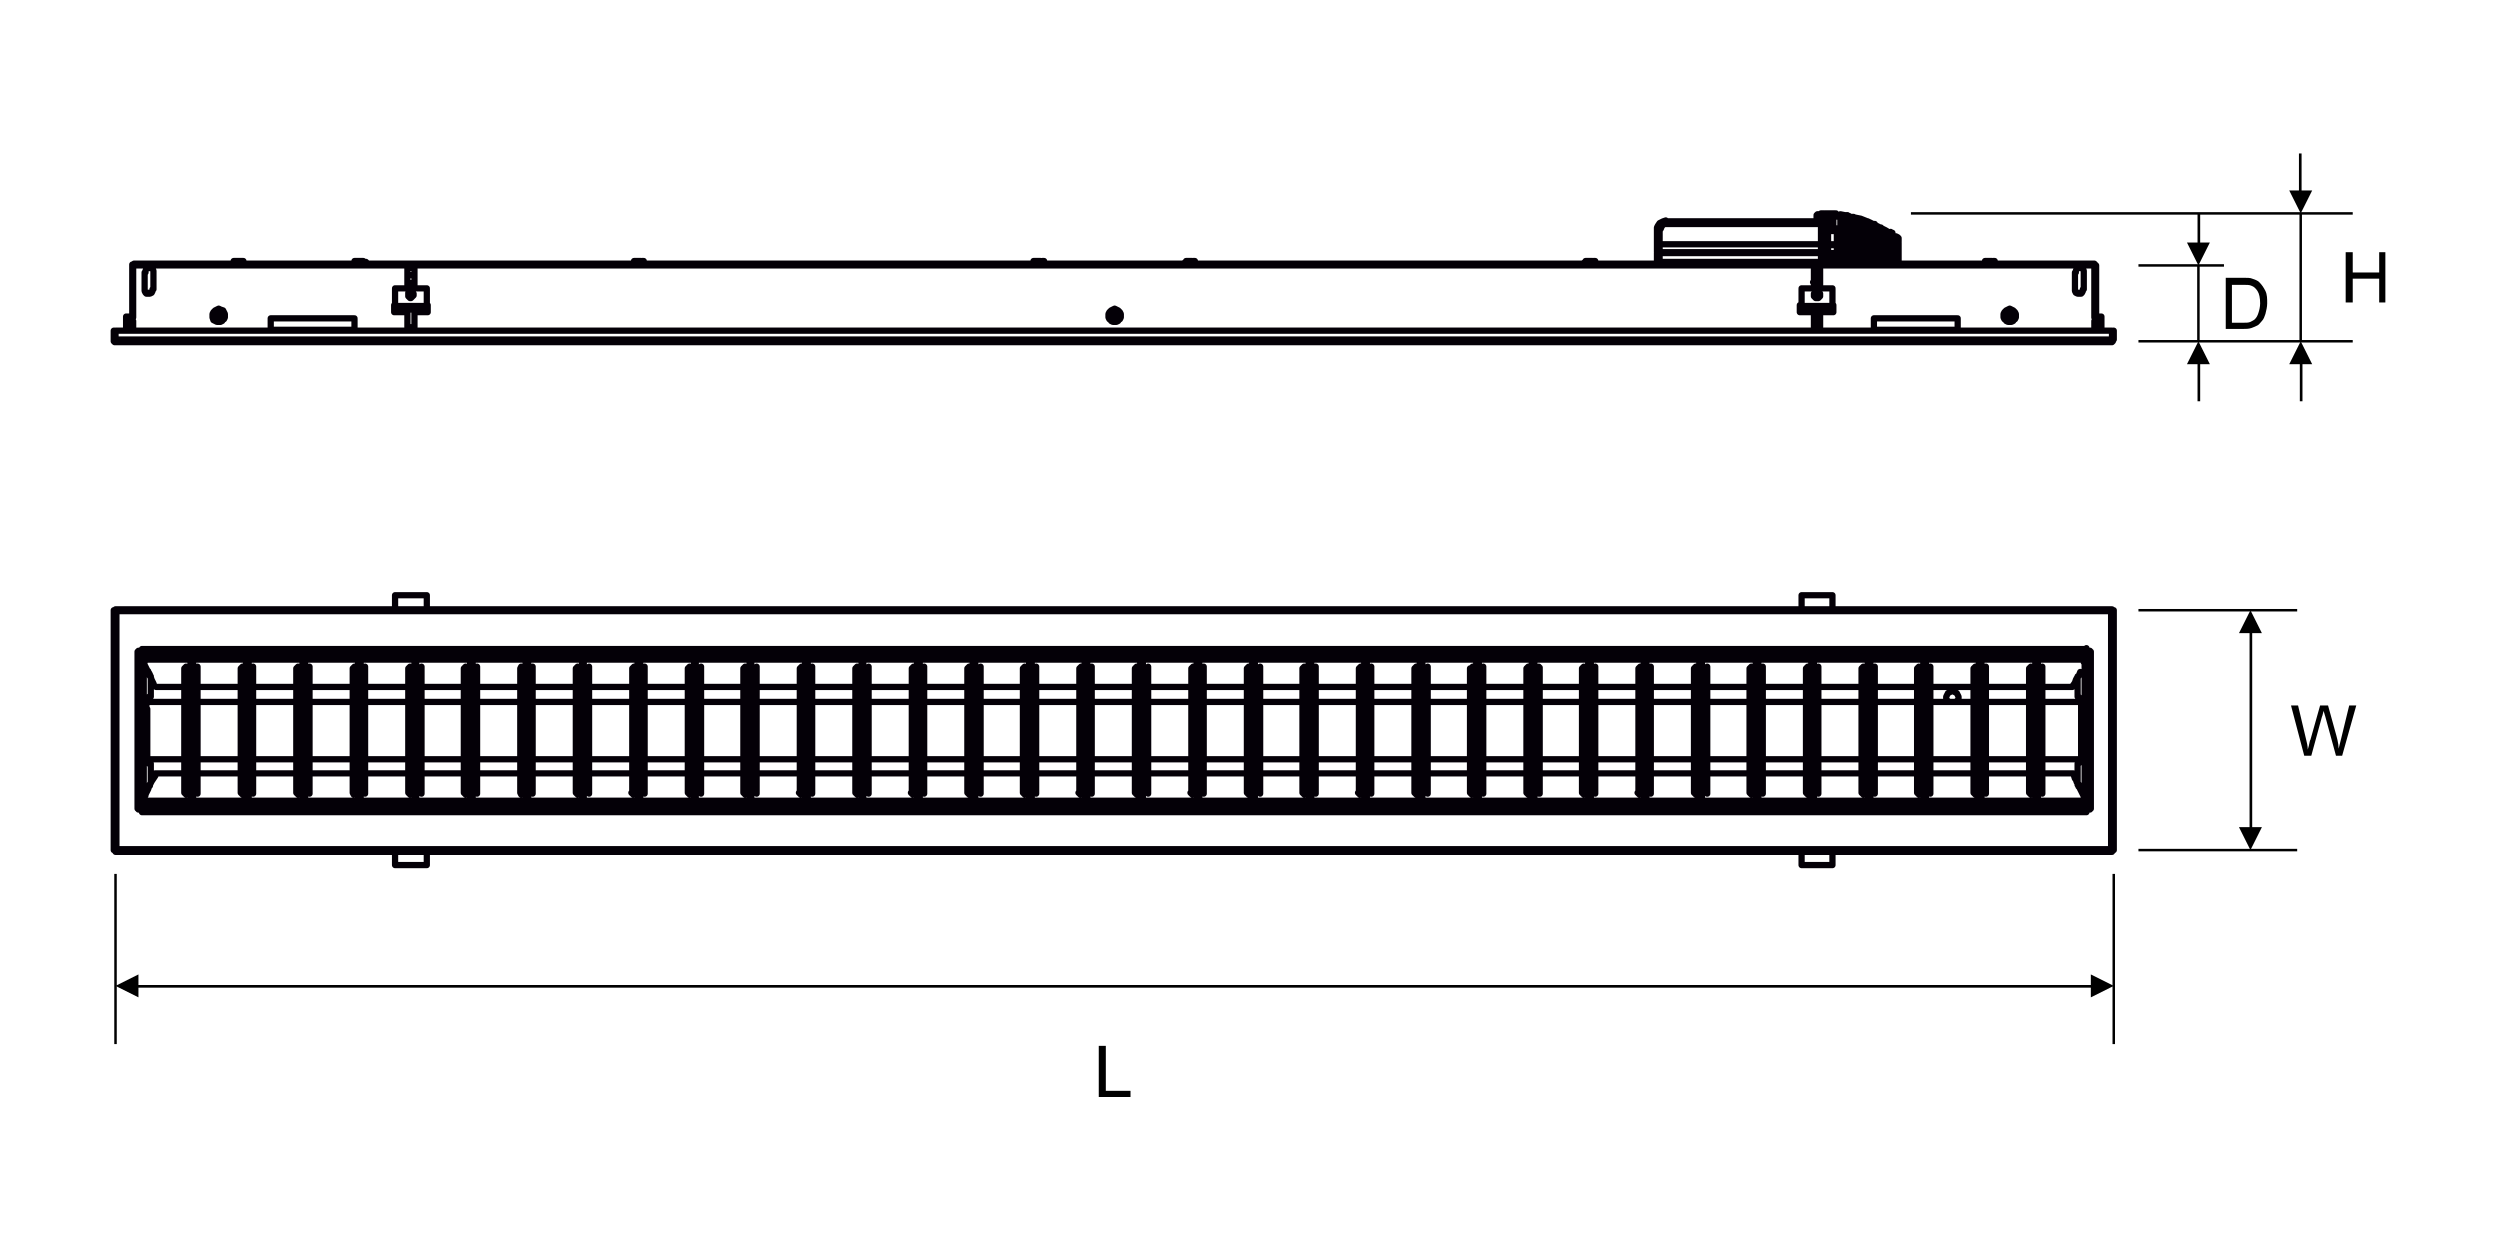
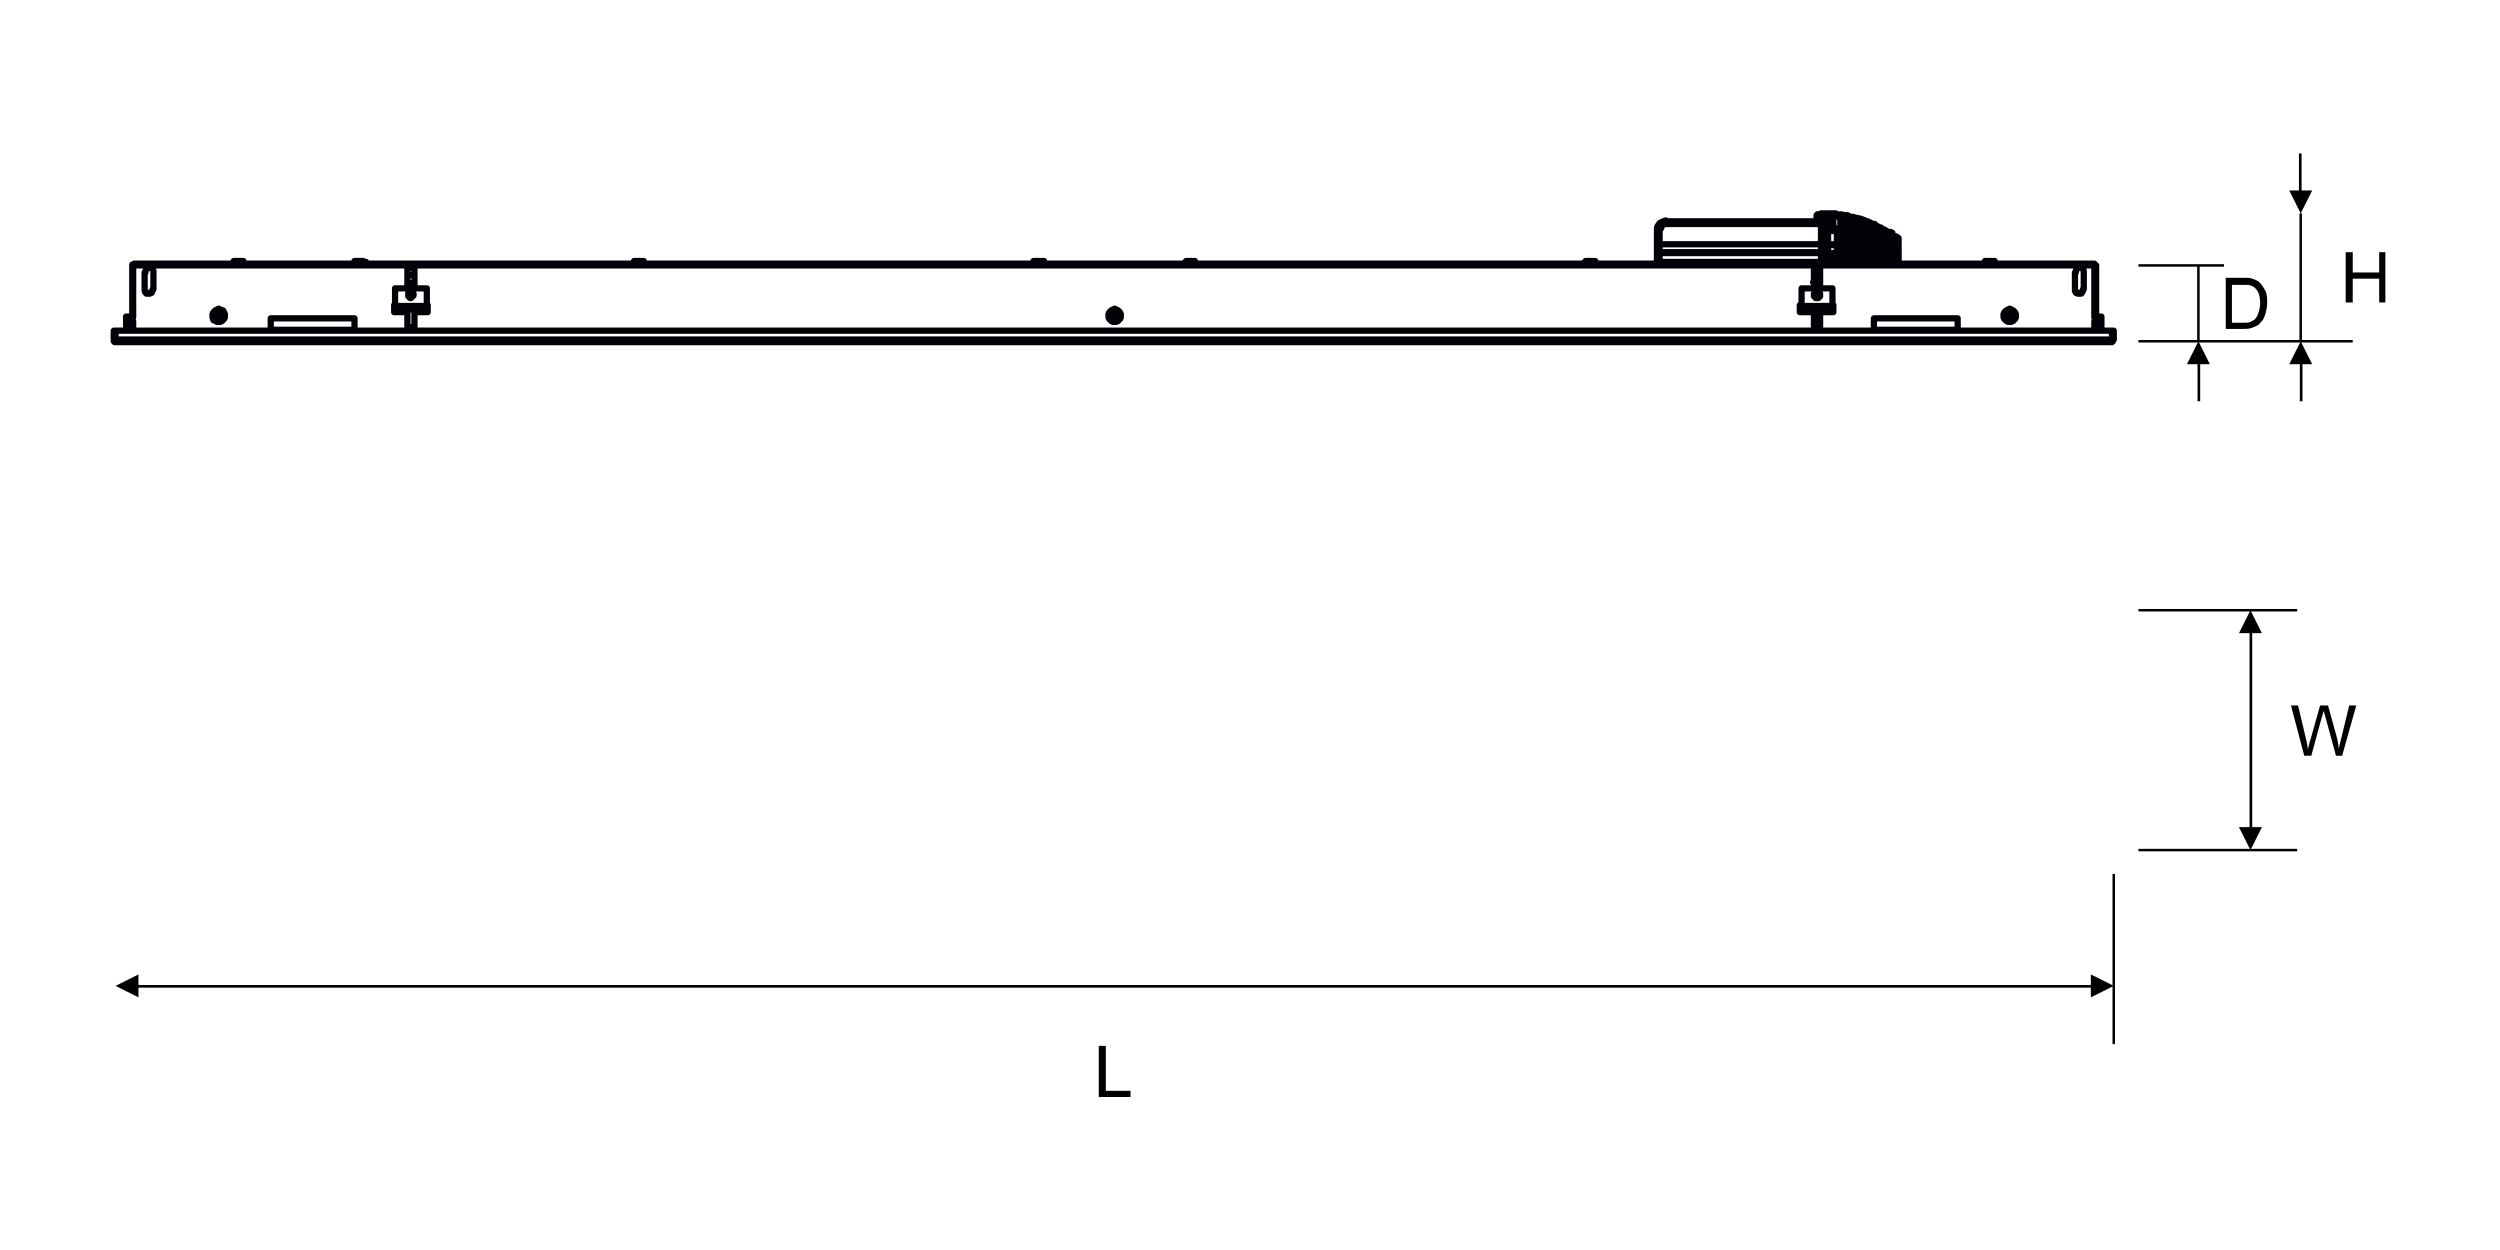
<svg xmlns="http://www.w3.org/2000/svg" version="1.1" id="Layer_1" x="0px" y="0px" viewBox="0 0 283.5 141.7" style="enable-background:new 0 0 283.5 141.7;" xml:space="preserve">
  <style type="text/css">
	.st0{fill:none;stroke:#040007;stroke-width:0.709;stroke-linecap:round;stroke-linejoin:round;stroke-miterlimit:10;}
	.st1{fill:none;stroke:#000000;stroke-width:0.283;stroke-miterlimit:22.926;}
</style>
-   <path class="st0" d="M161.9,75.6V90 M160.4,89.9V75.8 M54.1,75.6V90 M52.6,89.9V75.8 M60.4,75.6V90 M59,89.9V75.8 M66.8,75.6V90   M65.3,89.9V75.8 M73.1,75.6V90 M71.7,89.9V75.8 M79.5,75.6V90 M78,89.9V75.8 M85.8,75.6V90 M84.3,89.9V75.8 M92.1,75.6V90   M90.7,89.9V75.8 M98.5,75.6V90 M97,89.9V75.8 M103.4,89.9V75.8 M104.8,75.6V90 M111.2,75.6V90 M109.7,89.9V75.8 M16.3,74.8h220.1   M130.2,75.6V90 M128.7,89.9V75.8 M20.9,89.9V75.8 M22.4,75.6V90 M27.3,89.9V75.8 M28.7,75.6V90 M35.1,75.6V90 M33.6,89.9V75.8   M41.4,75.6V90 M40,89.9V75.8 M47.8,75.6V90 M46.3,89.9V75.8 M136.5,75.6V90 M135.1,89.9V75.8 M236.4,74.8v16 M16.3,90.8V73.9   M180.9,75.6V90 M179.4,89.9V75.8 M174.5,75.6V90 M173.1,89.9V75.8 M142.9,75.6V90 M141.4,89.9V75.8 M117.5,75.6V90 M116,89.9V75.8   M123.8,75.6V90 M122.4,89.9V75.8 M231.6,75.6V90 M230.1,89.9V75.8 M225.2,75.6V90 M223.8,89.9V75.8 M217.4,89.9V75.8 M218.9,75.6  V90 M212.6,75.6V90 M211.1,89.9V75.8 M206.2,75.6V90 M204.8,89.9V75.8 M198.4,89.9V75.8 M199.9,75.6V90 M192.1,89.9V75.8   M193.6,75.6V90 M185.8,89.9V75.8 M187.2,75.6V90 M149.2,75.6V90 M147.7,89.9V75.8 M168.2,75.6V90 M166.8,89.9V75.8 M155.5,75.6V90   M154.1,89.9V75.8 M47.4,91.7L47.4,91.7L47.4,91.7h-0.2h-0.1h-0.2h-0.2h-0.2h-0.2H46h-0.1h-0.1 M206.8,91.7L206.8,91.7h-0.1h-0.1  h-0.2h-0.2H206h-0.2h-0.2h-0.2h-0.1h0 M45.8,73.9L45.8,73.9L45.8,73.9H46h0.2h0.2h0.2h0.2h0.2h0.1h0.1h0.1 M205.3,73.9L205.3,73.9  h0.1h0.2h0.2h0.2h0.2h0.2h0.2h0.1h0.1h0 M16.1,73.8h220.5 M236.6,91.8H16.1 M12.9,69.2v27.2 M12.9,69.2h0.1 M12.9,69.3L12.9,69.3  L12.9,69.3l0.1,0l0.1,0h0.1 M13.1,69.2L13.1,69.2L13.1,69.2L13.1,69.2L13.1,69.2l0.1,0.1 M13.2,96.3l-0.1,0l-0.1,0h-0.1v0   M12.9,96.4h0.1 M13.2,96.3L13.2,96.3l-0.1,0.1h0v0 M13.2,69.3L13.2,69.3l-0.1-0.1v0 M13.1,96.6v-0.2 M13.1,96.4L13.1,96.4  L13.1,96.4L13.1,96.4L13.1,96.4l0.1-0.1 M13.1,69.1h226.4 M13.2,69.3L13.2,69.3l-0.1-0.1v0l0,0v-0.1 M13.1,96.6L13.1,96.6L13.1,96.6  l0-0.1l0-0.1l0-0.1 M13.1,96.6h226.4 M239.7,96.4V69.2 M239.4,96.3v-27 M13.2,69.3h226.2 M13.2,96.3v-27 M13.2,96.3h226.2   M16.1,73.6v0.3 M16.1,73.6h220.5 M236.6,73.8v-0.3 M237,73.8h-0.4 M237,91.8v-18 M236.6,91.8h0.4 M236.6,92.1v-0.3 M236.6,92.1  H16.1 M16.1,91.8v0.3 M15.7,91.8h0.4 M15.7,73.8v18 M16.1,73.8h-0.4 M239.4,96.3l0.1,0.1v0.1l0,0.1v0 M239.5,96.6v-0.2 M239.4,96.3  L239.4,96.3L239.4,96.3l0.1,0.1 M239.5,69.1L239.5,69.1L239.5,69.1l0,0.1l-0.1,0.1 M239.5,69.2L239.5,69.2L239.5,69.2L239.5,69.2  l-0.1,0.1 M239.5,69.1v0.1 M239.4,69.3h0.1l0.1,0l0,0h0v0 M239.7,69.2h-0.1 M239.4,69.3L239.4,69.3L239.4,69.3l0.1,0v0h0v0   M239.7,96.4h-0.1 M239.7,96.4L239.7,96.4L239.7,96.4l-0.1-0.1h-0.1l-0.1,0 M239.6,96.4L239.6,96.4L239.6,96.4L239.6,96.4  L239.6,96.4l-0.1-0.1 M221.1,79.6L221.1,79.6l-0.2-0.1l-0.1-0.1l-0.1-0.2l0-0.2l0.1-0.2l0.1-0.2l0.2-0.1l0.2-0.1h0.2l0.2,0.1  l0.2,0.1l0.1,0.2l0.1,0.2l0,0.2l-0.1,0.2l-0.1,0.1l-0.2,0.1 M20.9,79.6h-4.3 M27.3,79.6h-4.9 M33.6,79.6h-4.9 M40,79.6h-4.9   M46.3,79.6h-4.9 M52.6,79.6h-4.9 M59,79.6h-4.9 M65.3,79.6h-4.9 M71.7,79.6h-4.9 M78,79.6h-4.9 M84.3,79.6h-4.9 M90.7,79.6h-4.9   M97,79.6h-4.9 M103.4,79.6h-4.9 M109.7,79.6h-4.9 M116,79.6h-4.9 M122.4,79.6h-4.9 M128.7,79.6h-4.9 M135.1,79.6h-4.9 M141.4,79.6  h-4.9 M147.7,79.6h-4.9 M154.1,79.6h-4.9 M160.4,79.6h-4.9 M166.7,79.6h-4.9 M173.1,79.6h-4.9 M179.4,79.6h-4.9 M185.8,79.6h-4.9   M192.1,79.6h-4.9 M198.4,79.6h-4.9 M204.8,79.6h-4.9 M211.1,79.6h-4.9 M217.4,79.6h-4.9 M223.8,79.6h-4.9 M230.1,79.6h-4.9   M236,79.6h-4.4 M231.6,86.1h4.4 M225.2,86.1h4.9 M218.9,86.1h4.9 M212.6,86.1h4.9 M206.2,86.1h4.9 M199.9,86.1h4.9 M193.6,86.1h4.9   M187.2,86.1h4.9 M180.9,86.1h4.9 M174.6,86.1h4.9 M168.2,86.1h4.9 M161.9,86.1h4.9 M155.5,86.1h4.9 M149.2,86.1h4.9 M142.9,86.1  h4.9 M136.5,86.1h4.9 M130.2,86.1h4.9 M123.8,86.1h4.9 M117.5,86.1h4.9 M111.2,86.1h4.9 M104.8,86.1h4.9 M98.5,86.1h4.9 M92.1,86.1  H97 M85.8,86.1h4.9 M79.5,86.1h4.9 M73.1,86.1H78 M66.8,86.1h4.9 M60.4,86.1h4.9 M54.1,86.1H59 M47.8,86.1h4.9 M41.4,86.1h4.9   M35.1,86.1H40 M28.7,86.1h4.9 M22.4,86.1h4.9 M16.7,86.1h4.3 M161.4,90.7l0,0.1 M161.3,74.9L161.3,74.9 M161.3,74.9v15.9   M161.2,90.8L161.2,90.8h0.1h0h0 M161,90.8L161,90.8h0.1h0 M161,74.9v15.9 M161.2,74.8L161.2,74.8L161.2,74.8h-0.1h0v0 M161.3,74.9  L161.3,74.9L161.3,74.9l-0.1,0h0 M161.3,90.8V74.9 M161,90.8l0-0.1 M161,74.9v15.9 M161,74.9L161,74.9 M160.4,75.8l0.2-0.2   M160.6,90.1l-0.2-0.2 M53.4,90.8L53.4,90.8h0.1h0h0 M53.3,90.8L53.3,90.8L53.3,90.8h0.1h0 M53.3,74.9v15.9 M53.4,74.8L53.4,74.8  L53.4,74.8h-0.1h0v0 M53.6,74.9L53.6,74.9L53.6,74.9l-0.1,0h0 M53.6,90.8V74.9 M53.6,74.9L53.6,74.9 M53.6,74.9v15.9 M53.6,90.7  l0,0.1 M53.3,90.8l0-0.1 M53.3,74.9v15.9 M53.2,74.9L53.2,74.9 M52.6,75.8l0.2-0.2 M52.8,90.1l-0.2-0.2 M59.8,90.8L59.8,90.8  L59.8,90.8h0.1h0 M59.6,90.8L59.6,90.8L59.6,90.8L59.6,90.8h0.1 M59.6,74.9v15.9 M59.8,74.8L59.8,74.8h-0.1h0v0 M59.9,74.9  L59.9,74.9L59.9,74.9L59.9,74.9l-0.1,0h0 M59.9,90.8V74.9 M59.9,74.9L59.9,74.9 M59.9,74.9v15.9 M59.9,90.7l0,0.1 M59.6,90.8  l-0.1-0.1 M59.6,74.9v15.9 M59.6,74.9L59.6,74.9 M59,75.8l0.1-0.2 M59.1,90.1L59,89.9 M66.3,90.7l-0.1,0.1 M66.2,74.9v15.9   M66.2,74.9L66.2,74.9 M65.5,90.1l-0.2-0.2 M65.9,74.9L65.9,74.9 M66,90.8l-0.1-0.1 M65.3,75.8l0.2-0.2 M66,74.9v15.9 M66.2,90.8  V74.9 M66.2,74.9L66.2,74.9L66.2,74.9L66.2,74.9l-0.1,0h0 M66.1,74.8L66.1,74.8H66h0v0 M66,74.9v15.9 M66,90.8L66,90.8L66,90.8  L66,90.8h0.1 M66.1,90.8L66.1,90.8h0.1h0 M72.4,90.8L72.4,90.8h0.1h0h0 M72.3,90.8L72.3,90.8h0.1h0 M72.3,74.9v15.9 M72.4,74.8  L72.4,74.8L72.4,74.8h-0.1h0v0 M72.6,74.9L72.6,74.9L72.6,74.9l-0.1,0h0 M72.6,90.8V74.9 M72.6,90.7l0,0.1 M72.6,74.9v15.9   M72.6,74.9L72.6,74.9 M72.3,90.8l0-0.1 M72.3,74.9v15.9 M72.3,74.9L72.3,74.9 M71.7,75.8l0.2-0.2 M71.8,90.1l-0.2-0.2 M79,90.7  L79,90.7 M79,90.7l0,0.1 M78.9,74.9v15.9 M78.9,74.9L78.9,74.9 M79,74.9L79,74.9 M78.2,90.1L78,89.9 M78,75.8l0.2-0.2 M78.6,74.9  L78.6,74.9 M78.7,90.8l-0.1-0.1 M78.7,74.9v15.9 M78.9,90.8V74.9 M78.9,74.9L78.9,74.9L78.9,74.9L78.9,74.9l-0.1,0h0 M78.8,74.8  L78.8,74.8h-0.1h0v0 M78.7,74.9v15.9 M78.7,90.8L78.7,90.8L78.7,90.8L78.7,90.8h0.1 M78.8,90.8L78.8,90.8L78.8,90.8h0.1h0   M85.1,90.8L85.1,90.8h0.1h0 M85,90.8L85,90.8L85,90.8h0.1h0 M85,74.9v15.9 M85.1,74.8L85.1,74.8L85.1,74.8H85h0v0 M85.2,74.9  L85.2,74.9L85.2,74.9L85.2,74.9l-0.1,0h0 M85.2,90.8V74.9 M85.3,90.7l-0.1,0.1 M85.2,74.9v15.9 M85.2,74.9L85.2,74.9 M84.5,90.1  l-0.2-0.2 M84.3,75.8l0.2-0.2 M84.9,74.9L84.9,74.9 M84.9,74.9L84.9,74.9 M85,74.9v15.9 M85,90.8l0-0.1 M84.9,90.7L84.9,90.7   M91.6,74.9L91.6,74.9 M91.6,74.9v15.9 M91.6,90.7l0,0.1 M90.8,90.1l-0.2-0.2 M90.7,75.8l0.2-0.2 M91.3,74.9L91.3,74.9 M91.3,90.8  l0-0.1 M91.3,74.9v15.9 M91.6,90.8V74.9 M91.6,74.9L91.6,74.9L91.6,74.9L91.6,74.9l-0.1,0 M91.5,74.8L91.5,74.8h-0.1h0h0v0   M91.3,74.9v15.9 M91.3,90.8L91.3,90.8L91.3,90.8h0.1h0.1 M91.5,90.8L91.5,90.8L91.5,90.8h0.1h0 M97.9,90.8V74.9 M97.9,74.9  L97.9,74.9L97.9,74.9L97.9,74.9l-0.1,0h0 M97.8,74.8L97.8,74.8h-0.1h0v0 M97.7,74.9v15.9 M97.7,90.8L97.7,90.8L97.7,90.8L97.7,90.8  h0.1 M97.8,90.8L97.8,90.8h0.1h0 M97.9,74.9L97.9,74.9 M97.9,74.9v15.9 M98,90.7l-0.1,0.1 M97.2,90.1L97,89.9 M97,75.8l0.2-0.2   M97.6,74.9L97.6,74.9 M97.7,74.9v15.9 M97.7,90.8l-0.1-0.1 M104.1,90.8L104.1,90.8h0.1h0 M104,90.8L104,90.8L104,90.8h0.1h0   M104,74.9v15.9 M104.1,74.8L104.1,74.8L104.1,74.8H104h0v0 M104.3,74.9L104.3,74.9L104.3,74.9l-0.1,0h0 M104.3,90.8V74.9 M104,90.8  l0-0.1 M104,74.9v15.9 M104,74.9L104,74.9 M103.4,75.8l0.2-0.2 M103.5,90.1l-0.2-0.2 M104.3,74.9L104.3,74.9 M104.3,74.9v15.9   M104.3,90.7l-0.1,0.1 M110.5,90.8L110.5,90.8L110.5,90.8h0.1h0 M110.3,90.8L110.3,90.8L110.3,90.8h0.1h0.1 M110.3,74.9v15.9   M110.5,74.8L110.5,74.8h-0.1h0h0v0 M110.6,74.9L110.6,74.9L110.6,74.9L110.6,74.9l-0.1,0 M110.6,90.8V74.9 M110.6,74.9L110.6,74.9   M110.6,74.9v15.9 M110.7,90.7l0,0.1 M110.3,90.8l0-0.1 M110.3,74.9v15.9 M110.3,74.9L110.3,74.9 M109.7,75.8l0.2-0.2 M109.9,90.1  l-0.2-0.2 M33.7,73.8L33.7,73.8 M32.1,73.9L32.1,73.9 M36.7,73.8L36.7,73.8 M35.1,73.9L35.1,73.9 M219,73.9L219,73.9 M220.5,73.8  L220.5,73.8 M217.5,73.8L217.5,73.8 M216,73.9L216,73.9 M32.1,91.8L32.1,91.8 M35.1,91.8L35.1,91.8 M36.7,91.7L36.7,91.7 M33.7,91.7  L33.7,91.7 M216,91.8L216,91.8 M217.5,91.7L217.5,91.7 M219,91.8L219,91.8 M220.5,91.7L220.5,91.7 M16.3,74.8L16.3,74.8L16.3,74.8  l0,0.1l0,0.1l0,0.1l0,0.1l0.1,0.2l0.1,0.2l0.1,0.2l0.1,0.2l0.1,0.2l0.1,0.1l0.1,0.2l0.1,0.3l0.1,0.3l0.1,0.2l0.1,0.2l0.1,0.3   M231.6,77.9h3.4 M225.2,77.9h4.9 M218.9,77.9h4.9 M212.6,77.9h4.9 M206.2,77.9h4.9 M199.9,77.9h4.9 M193.6,77.9h4.9 M187.2,77.9  h4.9 M180.9,77.9h4.9 M174.6,77.9h4.9 M168.2,77.9h4.9 M161.9,77.9h4.9 M155.5,77.9h4.9 M149.2,77.9h4.9 M142.9,77.9h4.9   M136.5,77.9h4.9 M130.2,77.9h4.9 M123.8,77.9h4.9 M117.5,77.9h4.9 M111.2,77.9h4.9 M104.8,77.9h4.9 M98.5,77.9h4.9 M92.1,77.9H97   M85.8,77.9h4.9 M79.5,77.9h4.9 M73.1,77.9H78 M66.8,77.9h4.9 M60.4,77.9h4.9 M54.1,77.9H59 M47.8,77.9h4.9 M41.4,77.9h4.9   M35.1,77.9H40 M28.7,77.9h4.9 M22.4,77.9h4.9 M17.7,77.9h3.2 M235,77.9l0-0.1l0.1-0.1l0.2-0.3l0.1-0.3l0.1-0.2l0,0 M236.5,74v0.7   M16.3,74v0.7 M16.3,74.8L16.3,74.8L16.3,74.8v-0.1 M236.5,74.7L236.5,74.7L236.5,74.7 M236.5,74.7H16.3 M16.3,74L16.3,74L16.3,74  v-0.1 M236.5,73.9L236.5,73.9L236.5,73.9V74 M236.5,74H16.3 M236.5,73.9H16.3 M236.4,90.8L236.4,90.8L236.4,90.8l0-0.2l0-0.1v-0.1  l-0.1-0.1l-0.1-0.2l-0.1-0.2l-0.1-0.2l-0.1-0.2l-0.1-0.2l0-0.1l-0.1-0.2l-0.2-0.3l-0.1-0.3l-0.1-0.1l-0.1-0.3l-0.1-0.3 M20.9,87.7  h-3.3 M27.3,87.7h-4.9 M33.6,87.7h-4.9 M40,87.7h-4.9 M46.3,87.7h-4.9 M52.6,87.7h-4.9 M59,87.7h-4.9 M65.3,87.7h-4.9 M71.7,87.7  h-4.9 M78,87.7h-4.9 M84.3,87.7h-4.9 M90.7,87.7h-4.9 M97,87.7h-4.9 M103.4,87.7h-4.9 M109.7,87.7h-4.9 M116,87.7h-4.9 M122.4,87.7  h-4.9 M128.7,87.7h-4.9 M135.1,87.7h-4.9 M141.4,87.7h-4.9 M147.7,87.7h-4.9 M154.1,87.7h-4.9 M160.4,87.7h-4.9 M166.7,87.7h-4.9   M173.1,87.7h-4.9 M179.4,87.7h-4.9 M185.8,87.7h-4.9 M192.1,87.7h-4.9 M198.4,87.7h-4.9 M204.8,87.7h-4.9 M211.1,87.7h-4.9   M217.4,87.7h-4.9 M223.8,87.7h-4.9 M230.1,87.7h-4.9 M235,87.7h-3.4 M17.7,87.7l0,0.1L17.6,88l-0.2,0.3l-0.2,0.3l-0.1,0.2L17,89  l-0.1,0.2l-0.1,0.3l-0.1,0.2l-0.1,0.2l-0.1,0.2l0,0.1l-0.1,0.1l-0.1,0.2l0,0.1l0,0.1v0.1v0.1 M236.4,90.8H16.3 M16.3,90.9L16.3,90.9  L16.3,90.9 M236.4,90.8L236.4,90.8L236.4,90.8L236.4,90.8 M16.3,91.7L16.3,91.7L16.3,91.7L16.3,91.7v-0.1 M16.3,91.7h220.1   M236.4,91.6L236.4,91.6L236.4,91.6v0.1 M16.3,90.9h220.1 M16.3,91.6v-0.7 M16.3,91.6h220.1 M236.4,91.6v-0.7 M129.5,90.8  L129.5,90.8L129.5,90.8h0.1h0 M129.3,90.8L129.3,90.8L129.3,90.8h0.1h0.1 M129.3,74.9v15.9 M129.5,74.8L129.5,74.8h-0.1h0l0,0   M129.6,74.9L129.6,74.9L129.6,74.9L129.6,74.9l-0.1,0h0 M129.6,90.8V74.9 M129.7,90.7l0,0.1 M129.6,74.9v15.9 M129.6,74.9  L129.6,74.9 M128.9,90.1l-0.2-0.2 M128.7,75.8l0.2-0.2 M129.3,74.9L129.3,74.9 M129.3,74.9v15.9 M129.3,90.8l0-0.1 M21.7,90.8  L21.7,90.8L21.7,90.8h0.1h0 M21.6,90.8L21.6,90.8L21.6,90.8h0.1h0.1 M21.6,74.9v15.9 M21.7,74.8L21.7,74.8h-0.1h0h0v0 M21.9,74.9  L21.9,74.9L21.9,74.9L21.9,74.9l-0.1,0h0 M21.9,90.8V74.9 M21.1,90.1l-0.2-0.2 M21.5,74.9L21.5,74.9 M21.6,74.9v15.9 M21.6,90.8  l0-0.1 M20.9,75.8l0.2-0.2 M21.9,90.7l0,0.1 M21.9,74.9v15.9 M21.9,74.9L21.9,74.9 M28.1,90.8L28.1,90.8h0.1h0 M27.9,90.8L27.9,90.8  L27.9,90.8L27.9,90.8h0.1 M27.9,74.9v15.9 M28.1,74.8L28.1,74.8H28h0v0 M28.2,74.9L28.2,74.9L28.2,74.9L28.2,74.9l-0.1,0h0   M28.2,90.8V74.9 M27.5,90.1l-0.2-0.2 M27.9,74.9L27.9,74.9 M27.9,74.9v15.9 M27.9,90.8l-0.1-0.1 M27.3,75.8l0.2-0.2 M28.2,74.9  L28.2,74.9 M28.2,74.9v15.9 M28.3,90.7l-0.1,0.1 M34.4,90.8L34.4,90.8h0.1h0h0 M34.3,90.8L34.3,90.8L34.3,90.8h0.1h0 M34.3,74.9  v15.9 M34.4,74.8L34.4,74.8L34.4,74.8h-0.1h0v0 M34.6,74.9L34.6,74.9L34.6,74.9l-0.1,0h0 M34.6,90.8V74.9 M34.6,74.9L34.6,74.9   M34.6,74.9v15.9 M34.6,90.7l0,0.1 M34.3,90.8l0-0.1 M34.3,74.9v15.9 M34.2,74.9L34.2,74.9 M33.6,75.8l0.2-0.2 M33.8,90.1l-0.2-0.2   M40.9,90.8V74.9 M40.9,74.9L40.9,74.9L40.9,74.9L40.9,74.9l-0.1,0h0 M40.8,74.8L40.8,74.8h-0.1h0l0,0 M40.6,74.9v15.9 M40.6,90.8  L40.6,90.8L40.6,90.8h0.1h0.1 M40.8,90.8L40.8,90.8L40.8,90.8h0.1h0 M40.9,90.7l0,0.1 M40.9,74.9v15.9 M40.9,74.9L40.9,74.9   M40.6,90.8l0-0.1 M40.6,74.9v15.9 M40.6,74.9L40.6,74.9 M40,75.8l0.2-0.2 M40.1,90.1L40,89.9 M47.1,90.8L47.1,90.8h0.1h0 M47,90.8  L47,90.8L47,90.8L47,90.8h0.1 M47,74.9v15.9 M47.1,74.8L47.1,74.8H47h0v0 M47.2,74.9L47.2,74.9L47.2,74.9L47.2,74.9l-0.1,0h0   M47.2,90.8V74.9 M47.2,74.9L47.2,74.9 M47.2,74.9v15.9 M47.3,90.7l-0.1,0.1 M46.5,90.1l-0.2-0.2 M46.9,74.9L46.9,74.9 M47,74.9  v15.9 M47,90.8l-0.1-0.1 M46.3,75.8l0.2-0.2 M136,90.7l-0.1,0.1 M136,74.9L136,74.9 M136,74.9v15.9 M136,90.8V74.9 M136,74.9  L136,74.9L136,74.9L136,74.9l-0.1,0h0 M135.8,74.8L135.8,74.8h-0.1h0v0 M135.7,74.9v15.9 M135.7,90.8L135.7,90.8L135.7,90.8  L135.7,90.8h0.1 M135.8,90.8L135.8,90.8h0.1h0 M135.2,90.1l-0.2-0.2 M135.1,75.8l0.2-0.2 M135.6,74.9L135.6,74.9 M135.7,74.9v15.9   M135.7,90.8l-0.1-0.1 M235.7,89.2L235.7,89.2L235.7,89.2L235.7,89.2 M235.7,89.1l0,0.1 M235.6,86.6L235.6,86.6L235.6,86.6h0.1h0h0   M235.7,79L235.7,79L235.7,79L235.7,79h-0.1h0h0 M235.7,88.9L235.7,88.9L235.7,88.9 M235.6,89L235.6,89 M235.9,89.4L235.9,89.4  L235.9,89.4 M236.4,90.7l-0.1-0.2 M236.4,90.7L236.4,90.7 M235.9,76.2L235.9,76.2 M235.6,76.7L235.6,76.7L235.6,76.7 M236.3,75.1  l0.1-0.2 M235.7,76.7l0.2-0.5 M235.9,89.4l-0.2-0.5 M235.6,79v-2.2 M236,80.4v-0.2v-0.5l-0.1-0.4l-0.1-0.2l-0.1-0.1 M236,85.3v-4.9   M235.7,86.6L235.7,86.6l0.1-0.1l0.1-0.1l0.1-0.4l0-0.4v-0.4 M235.6,88.9v-2.2 M237.1,91.7h-0.5 M237.1,73.9v17.8 M236.6,73.9h0.5   M236.4,91.7L236.4,91.7L236.4,91.7L236.4,91.7h0.1h0h0 M236.6,91.7V73.9 M236.6,73.9L236.6,73.9L236.6,73.9h-0.1h0h0 M16.9,89.2  L16.9,89.2 M16.9,76.4L16.9,76.4 M16.9,76.4L16.9,76.4L16.9,76.4 M16.9,76.5L16.9,76.5L16.9,76.5L16.9,76.5 M17,76.6l-0.1-0.1   M16.9,89.2L16.9,89.2L16.9,89.2 M16.9,89.2l0.1-0.1 M16.9,76.4l-0.1-0.2 M17,76.6v0.1 M17,88.9L17,88.9 M16.3,73.9L16.3,73.9  L16.3,73.9 M16.3,74v0.3 M16.3,74.2L16.3,74.2L16.3,74.2 M16.3,74.3L16.3,74.3 M16.3,74.3L16.3,74.3L16.3,74.3 M16.3,74.4v0.1   M16.3,74.5L16.3,74.5 M17.1,79L17.1,79L17.1,79H17h0h0 M16.9,86.6L16.9,86.6L16.9,86.6L16.9,86.6H17h0h0 M17,76.7L17,76.7L17,76.7   M17,76.7L17,76.7 M17,76.7L17,76.7L17,76.7 M17,76.6l0-0.1 M16.8,76.1L16.8,76.1L16.8,76.1v0.1 M16.3,74.9l0.1,0.2 M16.3,75.1  L16.3,75.1L16.3,75.1L16.3,75.1 M16.3,75.1L16.3,75.1L16.3,75.1 M16.3,75L16.3,75 M16.3,75L16.3,75L16.3,75 M16.3,74.9v-0.1   M16.3,74.8L16.3,74.8L16.3,74.8L16.3,74.8 M16.3,74.8L16.3,74.8L16.3,74.8 M16.3,74.8L16.3,74.8 M16.3,74.8L16.3,74.8L16.3,74.8   M16.3,74.8L16.3,74.8 M16.3,74.9L16.3,74.9L16.3,74.9 M16.8,89.4L16.8,89.4 M17,89L17,89L17,89 M16.3,90.7L16.3,90.7 M16.3,90.5  l-0.1,0.2 M17,88.9l-0.2,0.5 M16.8,76.2l0.2,0.5 M17.1,86.6v2.2 M16.7,85.3v0.2V86l0.1,0.4l0.1,0.2l0.1,0.1 M16.7,80.4v4.9 M16.9,79  L16.9,79l-0.1,0.1l-0.1,0.1l-0.1,0.4l0,0.4v0.4 M17.1,76.7V79 M16.3,74.6L16.3,74.6L16.3,74.6 M16.1,91.7h-0.5 M15.6,73.9h0.5   M15.6,91.7V73.9 M16.3,73.9L16.3,73.9L16.3,73.9L16.3,73.9h-0.1h0h0 M16.1,73.9v17.8 M16.1,91.7L16.1,91.7L16.1,91.7h0.1h0h0   M180.4,90.8V74.9 M180.4,74.9L180.4,74.9L180.4,74.9l-0.1,0h0 M180.2,74.8L180.2,74.8L180.2,74.8h-0.1h0v0 M180.1,74.9v15.9   M180.1,90.8L180.1,90.8h0.1h0 M180.2,90.8L180.2,90.8h0.1h0h0 M180.4,90.7l0,0.1 M180.4,74.9v15.9 M180.4,74.9L180.4,74.9   M180.1,90.8l0-0.1 M180.1,74.9v15.9 M180,74.9L180,74.9 M179.4,75.8l0.2-0.2 M179.6,90.1l-0.2-0.2 M174.1,90.7l-0.1,0.1 M174,74.9  L174,74.9 M174,74.9v15.9 M173.9,90.8L173.9,90.8h0.1h0 M173.7,90.8L173.7,90.8L173.7,90.8h0.1h0 M173.7,74.9v15.9 M173.9,74.8  L173.9,74.8h-0.1h0v0 M174,74.9L174,74.9L174,74.9L174,74.9l-0.1,0h0 M174,90.8V74.9 M173.7,90.8l-0.1-0.1 M173.7,74.9v15.9   M173.7,74.9L173.7,74.9 M173.1,75.8l0.2-0.2 M173.3,90.1l-0.2-0.2 M142.2,90.8L142.2,90.8h0.1h0h0 M142,90.8L142,90.8L142,90.8h0.1  h0 M142,74.9v15.9 M142.2,74.8L142.2,74.8L142.2,74.8h-0.1h0v0 M142.3,74.9L142.3,74.9L142.3,74.9l-0.1,0h0 M142.3,90.8V74.9   M142.3,74.9L142.3,74.9 M142.3,74.9v15.9 M142.4,90.7l0,0.1 M141.6,90.1l-0.2-0.2 M141.4,75.8l0.2-0.2 M142,74.9L142,74.9   M142,74.9v15.9 M142,90.8l0-0.1 M117,74.9L117,74.9 M117,74.9v15.9 M117,90.7l-0.1,0.1 M116.2,90.1l-0.2-0.2 M116,75.8l0.2-0.2   M116.6,74.9L116.6,74.9 M116.7,90.8l-0.1-0.1 M116.7,74.9v15.9 M116.8,90.8L116.8,90.8h0.1h0 M116.7,90.8L116.7,90.8L116.7,90.8  L116.7,90.8h0.1 M116.8,74.8L116.8,74.8h-0.1h0v0 M117,74.9L117,74.9L117,74.9L117,74.9l-0.1,0h0 M117,90.8V74.9 M116.7,74.9v15.9   M123.3,90.8V74.9 M123.3,74.9L123.3,74.9L123.3,74.9l-0.1,0h0 M123.1,74.8L123.1,74.8L123.1,74.8H123h0v0 M123,74.9v15.9 M123,90.8  L123,90.8L123,90.8h0.1h0 M123.1,90.8L123.1,90.8h0.1h0h0 M123.3,74.9L123.3,74.9 M123.3,74.9v15.9 M123.3,90.7l0,0.1 M123,90.8  l0-0.1 M123,74.9v15.9 M123,74.9L123,74.9 M122.4,75.8l0.2-0.2 M122.5,90.1l-0.2-0.2 M231.1,90.8V74.9 M231.1,74.9L231.1,74.9  L231.1,74.9l-0.1,0h0 M230.9,74.8L230.9,74.8L230.9,74.8h-0.1h0v0 M230.8,74.9v15.9 M230.8,90.8L230.8,90.8L230.8,90.8h0.1h0   M230.9,90.8L230.9,90.8h0.1h0h0 M231.1,74.9L231.1,74.9 M231.1,74.9v15.9 M231.1,90.7l0,0.1 M230.8,90.8l0-0.1 M230.8,74.9v15.9   M230.7,74.9L230.7,74.9 M230.1,75.8l0.2-0.2 M230.3,90.1l-0.2-0.2 M224.6,90.8L224.6,90.8h0.1h0 M224.4,90.8L224.4,90.8L224.4,90.8  L224.4,90.8h0.1 M224.4,74.9v15.9 M224.6,74.8L224.6,74.8h-0.1h0v0 M224.7,74.9L224.7,74.9L224.7,74.9L224.7,74.9l-0.1,0h0   M224.7,90.8V74.9 M224.8,90.7l-0.1,0.1 M224.7,74.9v15.9 M224.7,74.9L224.7,74.9 M223.8,75.8l0.2-0.2 M224.4,74.9L224.4,74.9   M224.4,74.9v15.9 M224.4,90.8l-0.1-0.1 M224,90.1l-0.2-0.2 M218.3,90.8L218.3,90.8L218.3,90.8h0.1h0 M218.1,90.8L218.1,90.8  L218.1,90.8h0.1h0.1 M218.1,74.9v15.9 M218.3,74.8L218.3,74.8h-0.1h0h0v0 M218.4,74.9L218.4,74.9L218.4,74.9L218.4,74.9l-0.1,0h0   M218.4,90.8V74.9 M217.6,90.1l-0.2-0.2 M217.4,75.8l0.2-0.2 M218.1,74.9L218.1,74.9 M218.1,74.9v15.9 M218.1,90.8l0-0.1   M218.4,90.7l0,0.1 M218.4,74.9v15.9 M218.4,74.9L218.4,74.9 M212.1,90.8V74.9 M212.1,74.9L212.1,74.9l-0.1,0h0h0 M211.9,74.8  L211.9,74.8L211.9,74.8h-0.1h0v0 M211.8,74.9v15.9 M211.8,90.8L211.8,90.8L211.8,90.8h0.1h0 M211.9,90.8L211.9,90.8h0.1h0h0   M212.1,74.9L212.1,74.9 M212.1,74.9v15.9 M212.1,90.7l0,0.1 M211.3,90.1l-0.2-0.2 M211.1,75.8l0.2-0.2 M211.7,74.9L211.7,74.9   M211.8,74.9v15.9 M211.8,90.8l0-0.1 M205.6,90.8L205.6,90.8h0.1h0 M205.4,90.8L205.4,90.8L205.4,90.8L205.4,90.8h0.1 M205.4,74.9  v15.9 M205.6,74.8L205.6,74.8h-0.1h0v0 M205.7,74.9L205.7,74.9L205.7,74.9L205.7,74.9l-0.1,0h0 M205.7,90.8V74.9 M205.7,74.9  L205.7,74.9 M205.7,74.9v15.9 M205.8,90.7l-0.1,0.1 M205.4,90.8l-0.1-0.1 M205.4,74.9v15.9 M205.4,74.9L205.4,74.9 M204.8,75.8  l0.2-0.2 M205,90.1l-0.2-0.2 M199.4,90.8V74.9 M199.4,74.9L199.4,74.9L199.4,74.9L199.4,74.9l-0.1,0 M199.2,74.8L199.2,74.8h-0.1h0  h0v0 M199.1,74.9v15.9 M199.1,90.8L199.1,90.8L199.1,90.8h0.1h0.1 M199.2,90.8L199.2,90.8L199.2,90.8h0.1h0 M199.1,90.8l0-0.1   M199.1,74.9v15.9 M199,74.9L199,74.9 M198.4,75.8l0.2-0.2 M198.6,90.1l-0.2-0.2 M199.4,74.9L199.4,74.9 M199.4,74.9v15.9   M199.4,90.7l0,0.1 M193,90.8V74.9 M193,74.9L193,74.9L193,74.9l-0.1,0h0 M192.9,74.8L192.9,74.8L192.9,74.8h-0.1h0v0 M192.7,74.9  v15.9 M192.7,90.8L192.7,90.8L192.7,90.8h0.1h0 M192.9,90.8L192.9,90.8h0.1h0 M192.3,90.1l-0.2-0.2 M192.1,75.8l0.2-0.2 M192.7,74.9  L192.7,74.9 M192.7,74.9v15.9 M192.7,90.8l0-0.1 M193.1,90.7l-0.1,0.1 M193,74.9v15.9 M193,74.9L193,74.9 M186.4,90.8l-0.1-0.1   M186.4,74.9v15.9 M186.3,74.9L186.3,74.9 M185.8,75.8l0.2-0.2 M185.9,90.1l-0.2-0.2 M186.8,90.7l-0.1,0.1 M186.7,74.9L186.7,74.9   M186.7,74.9v15.9 M186.5,90.8L186.5,90.8h0.1h0 M186.4,90.8L186.4,90.8L186.4,90.8L186.4,90.8h0.1 M186.4,74.9v15.9 M186.5,74.8  L186.5,74.8h-0.1h0v0 M186.7,74.9L186.7,74.9L186.7,74.9L186.7,74.9l-0.1,0h0 M186.7,90.8V74.9 M148.5,90.8L148.5,90.8L148.5,90.8  h0.1h0 M148.4,90.8L148.4,90.8L148.4,90.8h0.1h0.1 M148.4,74.9v15.9 M148.5,74.8L148.5,74.8h-0.1h0l0,0 M148.7,74.9L148.7,74.9  L148.7,74.9L148.7,74.9l-0.1,0h0 M148.7,90.8V74.9 M148.7,90.7l0,0.1 M148.7,74.9v15.9 M148.7,74.9L148.7,74.9 M148.4,90.8l0-0.1   M148.4,74.9v15.9 M148.3,74.9L148.3,74.9 M147.7,75.8l0.2-0.2 M147.9,90.1l-0.2-0.2 M167.5,90.8L167.5,90.8L167.5,90.8h0.1h0   M167.4,90.8L167.4,90.8L167.4,90.8L167.4,90.8h0.1 M167.4,74.9v15.9 M167.5,74.8L167.5,74.8h-0.1h0v0 M167.7,74.9L167.7,74.9  L167.7,74.9L167.7,74.9l-0.1,0h0 M167.7,90.8V74.9 M167.7,74.9L167.7,74.9 M167.7,74.9v15.9 M167.7,90.7l0,0.1 M167.4,90.8l-0.1-0.1   M167.4,74.9v15.9 M167.3,74.9L167.3,74.9 M166.8,75.8l0.2-0.2 M166.9,90.1l-0.2-0.2 M155,90.8V74.9 M155,74.9L155,74.9L155,74.9  L155,74.9l-0.1,0h0 M154.8,74.8L154.8,74.8h-0.1h0v0 M154.7,74.9v15.9 M154.7,90.8L154.7,90.8L154.7,90.8L154.7,90.8h0.1   M154.8,90.8L154.8,90.8h0.1h0 M155,74.9L155,74.9 M155,74.9v15.9 M155,90.7l-0.1,0.1 M154.2,90.1l-0.2-0.2 M154.1,75.8l0.2-0.2   M154.6,74.9L154.6,74.9 M154.7,74.9v15.9 M154.7,90.8l-0.1-0.1 M41.9,73.9h-2 M39.8,73.9L39.8,73.9L39.8,73.9L39.8,73.9 M39.5,73.9  h0.1 M39.8,73.9h-0.2 M44.8,73.8L44.8,73.8 M48.4,73.8L48.4,73.8 M48.4,67.5h-3.5 M44.8,67.5v1.6 M48.4,67.5v1.6 M48.4,91.8  L48.4,91.8 M44.8,91.8L44.8,91.8 M48.4,98.1v-1.5 M44.8,98.1h3.5 M44.8,98.1v-1.5 M204.3,73.8L204.3,73.8 M207.8,73.8L207.8,73.8   M204.3,67.5v1.6 M207.8,67.5v1.6 M207.8,67.5h-3.5 M207.8,91.8L207.8,91.8 M204.3,91.8L204.3,91.8 M207.8,98.1v-1.5 M204.3,98.1  v-1.5 M204.3,98.1h3.5 M13.1,69.3h-0.1 M13.1,69.1v0.1 M13.1,96.4v0.2 M239.6,96.4h0.1 M161.9,90V75.7 M160.4,75.8v14.1 M54.1,90  V75.7 M52.6,75.8v14.1 M60.4,90V75.7 M59,75.8v14.1 M66.8,90V75.7 M65.3,75.8v14.1 M73.1,90V75.7 M71.7,75.8v14.1 M79.5,90V75.7   M78,75.8v14.1 M85.8,90V75.7 M84.3,75.8v14.1 M92.1,90V75.7 M90.7,75.8v14.1 M98.5,90V75.7 M97,75.8v14.1 M103.4,75.8v14.1   M104.8,90V75.7 M111.2,90V75.7 M109.7,75.8v14.1 M130.2,90V75.7 M128.7,75.8v14.1 M20.9,75.8v14.1 M22.4,90V75.7 M27.3,75.8v14.1   M28.7,90V75.7 M35.1,90V75.7 M33.6,75.8v14.1 M41.4,90V75.7 M40,75.8v14.1 M47.8,90V75.7 M46.3,75.8v14.1 M136.5,90V75.7   M135.1,75.8v14.1 M180.9,90V75.7 M179.4,75.8v14.1 M174.6,90V75.7 M173.1,75.8v14.1 M142.9,90V75.7 M141.4,75.8v14.1 M117.5,90  V75.7 M116,75.8v14.1 M123.8,90V75.7 M122.4,75.8v14.1 M231.6,90V75.7 M230.1,75.8v14.1 M225.2,90V75.7 M223.8,75.8v14.1   M217.4,75.8v14.1 M218.9,90V75.7 M212.6,90V75.7 M211.1,75.8v14.1 M206.2,90V75.7 M204.8,75.8v14.1 M198.4,75.8v14.1 M199.9,90  V75.7 M192.1,75.8v14.1 M193.6,90V75.7 M185.8,75.8v14.1 M187.2,90V75.7 M149.2,90V75.7 M147.7,75.8v14.1 M168.2,90V75.7   M166.7,75.8v14.1 M155.5,90V75.7 M154.1,75.8v14.1 M25.2,73.9L25.2,73.9 M24.4,73.8L24.4,73.8 M24.4,91.7L24.4,91.7 M25.2,91.8  L25.2,91.8 M126,91.7L126,91.7 M126.7,91.8L126.7,91.8 M228.2,73.9L228.2,73.9 M227.5,73.8L227.5,73.8 M227.5,91.7L227.5,91.7   M228.2,91.8L228.2,91.8 M126.7,73.9L126.7,73.9 M126,73.8L126,73.8 M45.8,91.7L45.8,91.7 M47.4,91.8L47.4,91.8 M205.3,91.7  L205.3,91.7 M206.8,91.8L206.8,91.8 M47.4,73.9L47.4,73.9 M45.8,73.8L45.8,73.8 M206.8,73.9L206.8,73.9 M205.3,73.8L205.3,73.8" />
-   <path class="st0" d="M13.2,69.3" />
  <path class="st0" d="M207,28.8L207,28.8h0.1h0.1h0.2h0.2h0.2h0.2h0.1h0.1h0 M208.5,28.9L208.5,28.9h-0.1h-0.2H208h-0.2h-0.2h-0.2  h-0.2H207h0 M180.9,29.8L180.9,29.8L180.9,29.8h-0.2h-0.2h-0.2h-0.2h-0.2h-0.2h-0.1 M27.6,29.8L27.6,29.8L27.6,29.8h-0.2h-0.2H27  h-0.2h-0.2h-0.1h-0.1 M135.5,29.8L135.5,29.8L135.5,29.8h-0.2h-0.2h-0.2h-0.2h-0.2h-0.1h-0.1 M73,29.8L73,29.8h-0.1h-0.1h-0.2h-0.2  h-0.2H72h-0.1h-0.1 M226.2,29.8L226.2,29.8L226.2,29.8H226h-0.2h-0.2h-0.2h-0.2h-0.1H225 M118.4,29.8L118.4,29.8h-0.1h-0.1H118h-0.2  h-0.2h-0.2h-0.1h-0.1 M41.2,29.6L41.2,29.6L41.2,29.6H41h-0.1h-0.1h-0.1h-0.1 M40.2,29.8L40.2,29.8h0.1h0.1h0.2h0.2h0.2h0.2h0.2h0.1  h0 M207.2,25.9h1.2 M208.3,27.7h-1 M207.3,27.7L207.3,27.7L207.3,27.7 M207.2,27.8v0.9 M208.3,28.8v-1 M206.8,29.3h0.2 M208.5,29.3  h0.3 M208.5,29.7h0.1h0.1h0h0h0 M187.9,29.7L187.9,29.7h0.1h0.1h0.1 M206,25.1L206,25.1L206,25.1V25 M207,24.3L207,24.3L207,24.3  v0.1v0v0 M215.1,29.8L215.1,29.8l0-0.3v-0.4v-0.4 M207,25.9v-1.4 M208.7,24.6v1.3 M208.8,29.7L208.8,29.7L208.8,29.7v0.1v0   M206.4,25.1L206.4,25.1l-0.1-0.1 M206.9,25.3l-0.1,0 M214.9,26.9L214.9,26.9l0.1-0.1l0,0 M215.1,27.2L215.1,27.2h0.1h0 M214.6,26.4  L214.6,26.4L214.6,26.4 M212.6,37.4h9.2 M212.5,37.3l0.1,0 M212.6,36.1h-0.1 M222,36.1h-0.1 M221.8,37.4l0.1,0 M40.2,36.1H40   M40,37.4l0.1,0 M30.8,37.4H40 M30.7,37.3l0.1,0 M30.8,36.1h-0.1 M13.1,38.5v-1 M12.9,37.5h0.1 M12.9,38.5v-1 M239.6,38.5v-1   M239.7,38.5v-1 M239.7,37.5h-0.1 M12.9,38.5h0.1 M12.9,38.5v0.1l0,0.1l0.1,0.1l0.1,0h0.1 M13.1,38.5L13.1,38.5L13.1,38.5L13.1,38.5   M239.4,38.8h0.1l0.1-0.1l0-0.1l0-0.1v-0.1 M239.7,38.5h-0.1 M239.5,38.6L239.5,38.6L239.5,38.6L239.5,38.6 M13.2,38.8L13.2,38.8  L13.2,38.8l-0.1-0.1v-0.1v-0.1 M13.2,38.8h226.2 M239.5,38.5v0.1l0,0.1v0.1h-0.1 M13.1,38.5h226.4 M239.5,38.5v-1 M13.1,37.5h226.4   M13.1,38.5v-1 M15.1,36.4v0.1 M15.1,30.1v5.9 M15,36.4v0.1 M15,30.1v5.9 M237.6,36.4v0.1 M237.6,30.1v5.9 M237.7,36.4v0.1   M237.7,30.1v5.9 M237.5,30L237.5,30L237.5,30 M237.7,30.1h-0.1 M237.4,29.9L237.4,29.9h0.1l0.1,0.1l0,0.1l0,0.1 M15,30.1h0.1   M15.1,30.1L15.1,30.1L15.1,30.1 M15,30.1L15,30.1l0-0.1l0.1,0l0.1,0h0.1 M237.5,30.1L237.5,30.1v-0.1l0,0l0,0h0 M15.2,29.9h222.2   M15.2,29.9L15.2,29.9L15.2,29.9L15.2,29.9L15.1,30v0.1 M206.4,35.4h1.5 M206.4,37.1v-1.7 M205.7,37.1h0.7 M205.7,35.4v1.7   M204.1,35.4h1.5 M204.1,34.6v0.8 M204.3,34.6h-0.2 M205.7,32v0.6 M205.7,30.4V32 M206.4,30.4h-0.7 M206.4,32v-1.5 M206.4,32.6V32   M207.9,34.6h-0.1 M207.9,35.4v-0.8 M46.2,32v0.6 M46.2,30.4V32 M47,30.4h-0.7 M47,32v-1.5 M47,32.6V32 M48.5,34.6h-0.2 M48.5,35.4  v-0.8 M47,35.4h1.5 M47,37.1v-1.7 M46.2,37.1H47 M46.2,35.4v1.7 M44.7,35.4h1.5 M44.7,34.6v0.8 M44.8,34.6h-0.1 M17.4,30.9l0-0.2  l-0.1-0.2l-0.2-0.1l-0.2,0l-0.2,0l-0.1,0.1l-0.1,0.2l0,0.2 M17.4,32.8v-1.9 M16.4,32.8l0,0.2l0.1,0.2l0.1,0.1l0.2,0l0.2,0l0.2-0.1  l0.1-0.2l0-0.2 M16.4,30.9v1.9 M236.3,30.9l0-0.2l-0.1-0.2l-0.1-0.1l-0.2,0l-0.2,0l-0.2,0.1l-0.1,0.2l0,0.2 M236.3,32.8v-1.9   M235.3,32.8l0,0.2l0.1,0.2l0.2,0.1l0.2,0l0.2,0l0.1-0.1l0.1-0.2l0-0.2 M235.3,30.9v1.9 M222,37.5v-1.3 M238.3,35.9v1.5 M237.5,35.9  h0.8 M237.5,30.1v5.9 M15.1,30.1h222.4 M15.1,30.1v5.9 M15.1,35.9h-0.8 M14.3,35.9v1.5 M30.7,36.1v1.3 M40.2,36.1h-9.5 M40.2,37.5  v-1.3 M212.5,36.1v1.3 M222,36.1h-9.5 M237.5,36.4v1.1 M237.9,36.4h-0.4 M237.9,37.5v-1.1 M15.1,36.4v1.1 M14.7,37.5v-1.1   M14.7,36.4h0.4 M15.1,37.5v-1 M15,37.5v-1 M15.1,36.5H15 M237.6,37.5v-1 M237.7,37.5v-1 M237.6,36.5h0.1 M208.4,29.4L208.4,29.4  L208.4,29.4L208.4,29.4 M208.5,29.4L208.5,29.4 M207.1,29.4L207.1,29.4L207.1,29.4L207.1,29.4 M207,29.4L207,29.4 M207,29.4  L207,29.4L207,29.4 M207,29.4L207,29.4 M207,29.4L207,29.4L207,29.4 M208.4,29.4L208.4,29.4L208.4,29.4L208.4,29.4 M208.1,29.4  L208.1,29.4 M208.3,29.4L208.3,29.4L208.3,29.4 M208.3,29.4L208.3,29.4 M208.3,29.4L208.3,29.4L208.3,29.4L208.3,29.4 M208.4,29.4  L208.4,29.4 M207.2,29.4L207.2,29.4L207.2,29.4 M207.2,29.4L207.2,29.4 M207.2,29.4L207.2,29.4L207.2,29.4L207.2,29.4 M207.2,29.4  L207.2,29.4 M207.2,29.4L207.2,29.4L207.2,29.4 M207.5,29.4h-0.1 M207.5,29.3L207.5,29.3L207.5,29.3L207.5,29.3 M208.1,29.4  L208.1,29.4L208.1,29.4 M208.1,29.4L208.1,29.4L208.1,29.4H208 M208,29.4h-0.1 M208,29.4L208,29.4L208,29.4 M207.9,29.4L207.9,29.4  L207.9,29.4 M208,29.4L208,29.4 M208,29.4L208,29.4L208,29.4h0.1h0 M208.1,29.4L208.1,29.4 M207.4,28.7L207.4,28.7h0.1h0.1h0.1h0.1  h0.1h0.1h0 M207.5,29.4L207.5,29.4L207.5,29.4 M207.6,29.4L207.6,29.4L207.6,29.4L207.6,29.4h-0.1 M207.5,29.4L207.5,29.4   M207.5,29.4L207.5,29.4L207.5,29.4L207.5,29.4h0.1 M207.6,29.4L207.6,29.4 M207.6,29.4L207.6,29.4L207.6,29.4 M207.7,29.4  L207.7,29.4 M207.7,29.3L207.7,29.3L207.7,29.3L207.7,29.3 M207,29.3L207,29.3L207,29.3h0.1h0 M207.2,29.3L207.2,29.3L207.2,29.3  L207.2,29.3h-0.1 M207.2,29.3L207.2,29.3L207.2,29.3h0.1h0h0h0h0h0 M207.7,29.3L207.7,29.3L207.7,29.3h-0.1h0h0 M207.7,29.3  L207.7,29.3L207.7,29.3h0.1h0h0.1h0h0h0 M208.1,29.3L208.1,29.3L208.1,29.3L208.1,29.3H208h0 M208.1,29.3L208.1,29.3L208.1,29.3h0.1  h0h0h0h0 M208.4,29.3L208.4,29.3L208.4,29.3L208.4,29.3 M208.4,29.3L208.4,29.3L208.4,29.3 M127.1,35.8l0,0.2l-0.1,0.2l-0.2,0.1  l-0.2,0.1l-0.2,0l-0.2,0l-0.2-0.1l-0.2-0.1l-0.1-0.2l0-0.2l0-0.2l0.1-0.2l0.2-0.2l0.2-0.1l0.2-0.1l0.2,0.1l0.2,0.1l0.2,0.2l0.1,0.2  L127.1,35.8z M126,35.9L126,35.9L126,35.9L126,35.9l0.1-0.1v0l0,0v0l0,0 M126.3,36.1L126.3,36.1L126.3,36.1l0-0.1l0,0h0h0h0l0,0   M126.6,36L126.6,36L126.6,36l-0.1,0h0l0,0v0l0,0v0 M126.1,35.5L126.1,35.5L126.1,35.5l0.1,0h0l0,0v0l0,0v0 M126.7,35.6L126.7,35.6  L126.7,35.6l-0.1,0.1v0v0h0v0l0,0 M126.4,35.4L126.4,35.4L126.4,35.4l0,0.1l0,0h0h0h0l0,0 M127,35.8l0-0.2l-0.1-0.2l-0.1-0.2  l-0.2-0.1l-0.2,0l-0.2,0l-0.2,0.1l-0.1,0.2l-0.1,0.2l0,0.2l0,0.2l0.1,0.2l0.1,0.2l0.2,0.1l0.2,0l0.2,0l0.2-0.1l0.1-0.2L127,36  L127,35.8z M126.7,35.8l0-0.2l-0.1-0.1l-0.1-0.1l-0.1,0l-0.1,0l-0.1,0.1l-0.1,0.1l0,0.2l0,0.1l0.1,0.1l0.1,0.1l0.1,0l0.1,0l0.1-0.1  l0.1-0.1L126.7,35.8z M25.5,35.8l0,0.2l-0.1,0.2l-0.2,0.1L25,36.5l-0.2,0l-0.2,0l-0.2-0.1l-0.2-0.1L24.1,36l0-0.2l0-0.2l0.1-0.2  l0.2-0.2l0.2-0.1l0.2-0.1l0.2,0.1l0.2,0.1l0.2,0.2l0.1,0.2L25.5,35.8z M24.5,35.9L24.5,35.9L24.5,35.9L24.5,35.9l0.1-0.1v0l0,0v0  l0,0 M25.1,36L25.1,36L25.1,36L25,36h0l0,0v0l0,0v0 M24.7,36.1L24.7,36.1L24.7,36.1l0-0.1l0,0h0h0h0l0,0 M24.9,35.4L24.9,35.4  L24.9,35.4l0,0.1l0,0h0h0h0l0,0 M25.1,35.6L25.1,35.6L25.1,35.6l-0.1,0.1v0v0l0,0l0,0 M24.5,35.5L24.5,35.5L24.5,35.5l0.1,0h0l0,0v0  l0,0v0 M25.5,35.8l0-0.2l-0.1-0.2l-0.1-0.2L25,35.1l-0.2,0l-0.2,0l-0.2,0.1l-0.1,0.2l-0.1,0.2l0,0.2l0,0.2l0.1,0.2l0.1,0.2l0.2,0.1  l0.2,0l0.2,0l0.2-0.1l0.1-0.2l0.1-0.2L25.5,35.8z M25.2,35.8l0-0.2L25,35.5l-0.1-0.1l-0.1,0l-0.1,0l-0.1,0.1l-0.1,0.1l0,0.2l0,0.1  l0.1,0.1l0.1,0.1l0.1,0l0.1,0L25,36l0.1-0.1L25.2,35.8z M228.6,35.8l0,0.2l-0.1,0.2l-0.2,0.1l-0.2,0.1l-0.2,0l-0.2,0l-0.2-0.1  l-0.2-0.1l-0.1-0.2l0-0.2l0-0.2l0.1-0.2l0.2-0.2l0.2-0.1l0.2-0.1l0.2,0.1l0.2,0.1l0.2,0.2l0.1,0.2L228.6,35.8z M227.5,35.9  L227.5,35.9L227.5,35.9l0.1-0.1v0v0l0,0l0,0 M227.8,36.1L227.8,36.1L227.8,36.1l0-0.1l0,0h0h0h0l0,0 M228.1,36L228.1,36L228.1,36  l-0.1,0h0l0,0v0l0,0v0 M228.2,35.6L228.2,35.6L228.2,35.6l-0.1,0.1v0v0h0v0l0,0 M227.6,35.5L227.6,35.5L227.6,35.5l0.1,0h0l0,0v0  l0,0v0 M227.9,35.4L227.9,35.4L227.9,35.4l0,0.1l0,0h0h0h0l0,0 M228.6,35.8l-0.1-0.2l-0.1-0.2l-0.1-0.2l-0.2-0.1l-0.2,0l-0.2,0  l-0.2,0.1l-0.1,0.2l-0.1,0.2l0,0.2l0,0.2l0.1,0.2l0.1,0.2l0.2,0.1l0.2,0l0.2,0l0.2-0.1l0.1-0.2l0.1-0.2L228.6,35.8z M228.2,35.8  l0-0.2l-0.1-0.1l-0.1-0.1l-0.1,0l-0.1,0l-0.1,0.1l-0.1,0.1l0,0.2l0,0.1l0.1,0.1l0.1,0.1l0.1,0l0.1,0l0.1-0.1l0.1-0.1L228.2,35.8z   M180,29.6L180,29.6L180,29.6h0.2h0.1h0.1h0.1h0.1h0 M26.7,29.6L26.7,29.6h0.1h0.1H27h0.1h0.1h0.1 M134.6,29.6L134.6,29.6  L134.6,29.6h0.2h0.1h0.1h0.1h0.1h0 M72.1,29.6L72.1,29.6h0.1h0.1h0.1h0.1h0.1h0.1 M225.3,29.6L225.3,29.6L225.3,29.6h0.2h0.1h0.1  h0.1h0.1h0 M117.4,29.6L117.4,29.6h0.1h0.1h0.1h0.1h0.1h0.1 M46.2,32.2L46.2,32.2L46.2,32.2L46.2,32.2l0.1,0.1 M46.9,32.3L46.9,32.3  l0-0.1l0,0 M46.9,32.1L46.9,32.1l0-0.1l0,0l0.1,0 M47,31.2h-0.7 M46.2,32L46.2,32l0.1,0.1l0,0v0.1 M46.9,32.4L46.9,32.4v-0.1v-0.1  v-0.1 M46.9,32.1h-0.6 M46.3,32.1L46.3,32.1v0.1v0.1v0.1 M47.3,32.7L47.3,32.7h-0.1l-0.1,0l0-0.1l-0.1,0l0-0.1l0-0.1v-0.1   M46.9,32.4h-0.6 M46.3,32.4L46.3,32.4l0,0.1l0,0.1l-0.1,0l-0.1,0.1l-0.1,0H46h-0.1 M45.9,32.7h-1.1 M44.8,34.7v-1.9 M48.4,34.7  v-1.9 M47.3,32.7h1.1 M48.4,34.8L48.4,34.8L48.4,34.8L48.4,34.8v-0.1 M44.8,34.8L44.8,34.8L44.8,34.8L44.8,34.8v-0.1 M48.4,34.7  h-3.5 M44.8,35.1v-0.3 M48.4,35.1h-3.5 M48.4,35.1v-0.3 M48.4,34.8h-3.5 M205.7,32.2L205.7,32.2L205.7,32.2L205.7,32.2l0.1,0.1   M206.3,32.3L206.3,32.3l0-0.1l0,0 M206.3,32.1L206.3,32.1l0-0.1l0,0l0.1,0 M206.4,31.2h-0.7 M205.6,32L205.6,32l0.1,0.1l0,0v0.1   M206.3,32.1h-0.6 M205.7,32.1L205.7,32.1v0.1v0.1v0.1 M206.3,32.4L206.3,32.4v-0.1v-0.1v-0.1 M206.7,32.7L206.7,32.7h-0.1l-0.1,0  l-0.1-0.1l-0.1,0l0-0.1l0-0.1v-0.1 M206.3,32.4h-0.6 M205.7,32.4L205.7,32.4l0,0.1l0,0.1l-0.1,0l0,0.1l-0.1,0h-0.1h-0.1 M205.4,32.7  h-1.1 M204.3,34.7v-1.9 M207.8,34.7v-1.9 M206.7,32.7h1.1 M207.8,34.8L207.8,34.8L207.8,34.8L207.8,34.8v-0.1 M204.3,34.8  L204.3,34.8L204.3,34.8L204.3,34.8v-0.1 M207.8,34.7h-3.5 M207.8,35.1v-0.3 M207.8,34.8h-3.5 M204.3,35.1v-0.3 M207.8,35.1h-3.5   M46.4,33.1l0.1-0.1h0.1l0.1,0.1l0.1,0.1l0.1,0.1v0.2l-0.1,0.1l-0.1,0.1l-0.1,0.1h-0.1l-0.1-0.1l-0.1-0.1l0-0.1v-0.2l0-0.1  L46.4,33.1z M205.9,33.1l0.2,0l0.1,0l0.1,0.1l0.1,0.1l0,0.1v0.2l-0.1,0.1l-0.1,0.1l-0.2,0l-0.1,0l-0.1-0.1l-0.1-0.1l0-0.1v-0.2  l0.1-0.1L205.9,33.1z M208.4,25.9h-1.2 M208.3,27.7h-1.1 M207.3,26.2h1 M207.3,27.8h1 M206.8,28v-0.2 M207.2,27.7L207.2,27.7  L207.2,27.7 M208.3,27.7L208.3,27.7L208.3,27.7 M206.9,27.8L206.9,27.8 M207.2,27.8L207.2,27.8 M208.8,27.7L208.8,27.7L208.8,27.7  L208.8,27.7 M207.2,26.3L207.2,26.3L207.2,26.3 M208.7,27.7h-0.4 M208.7,27.7L208.7,27.7L208.7,27.7 M207.2,25.9L207.2,25.9  L207.2,25.9 M208.8,27.8L208.8,27.8 M208.4,27.7L208.4,27.7 M208.8,27.7L208.8,27.7 M208.3,26.3L208.3,26.3L208.3,26.3 M208.4,25.9  L208.4,25.9L208.4,25.9 M208.7,27.7L208.7,27.7L208.7,27.7 M208.8,25.9v1.8 M208.8,25.9L208.8,25.9L208.8,25.9 M208.7,25.9  L208.7,25.9L208.7,25.9L208.7,25.9 M208.4,25.9l-0.1,0.3 M208.3,26.3l0,1.4 M208.3,27.7h0.4 M208.7,25.9v1.8 M208.7,25.9h-0.3   M208.4,25.9L208.4,25.9L208.4,25.9 M208.7,25.9h-0.3 M208.7,25.9L208.7,25.9L208.7,25.9 M208.8,29.3v-1.6 M208.7,27.8L208.7,27.8  L208.7,27.8L208.7,27.8 M208.3,27.7L208.3,27.7L208.3,27.7 M208.3,27.7L208.3,27.7L208.3,27.7 M207.2,27.7L207.2,27.7L207.2,27.7   M207.2,27.7h-0.4 M206.9,27.8h0.3 M206.8,28l0.1-0.2 M207.3,27.8L207.3,27.8L207.3,27.8 M208.3,27.8L208.3,27.8 M208.7,27.8v1.5   M208.3,27.8h0.4 M207.2,27.7v-1.4 M207.2,26.3l-0.1-0.3 M207.2,27.7h-0.4 M207.2,25.9h-0.3 M207.2,25.9h-0.3 M207.2,25.9  L207.2,25.9L207.2,25.9 M206.8,27.8L206.8,27.8L206.8,27.8L206.8,27.8 M206.9,27.7L206.9,27.7L206.9,27.7 M208.8,29.4L208.8,29.4  L208.8,29.4L208.8,29.4v-0.1 M208.7,29.3L208.7,29.3L208.7,29.3 M206.8,27.7L206.8,27.7L206.8,27.7L206.8,27.7 M206.9,27.7  L206.9,27.7L206.9,27.7 M206.9,25.9v1.8 M208.7,29.3L208.7,29.3L208.7,29.3 M206.8,25.9L206.8,25.9L206.8,25.9 M206.9,25.9  L206.9,25.9L206.9,25.9 M206.9,25.9L206.9,25.9L206.9,25.9 M207.5,29.4L207.5,29.4 M188,28.6L188,28.6L188,28.6 M187.9,27.7v0.9   M206.8,28.6L206.8,28.6L206.8,28.6h-0.1 M206.8,28.6v-0.9 M206.5,25.1L206.5,25.1l0.1,0l0,0l0.1,0l0,0l0,0.1v0v0.1 M206.5,25.4  L206.5,25.4v-0.1v-0.1v0v0v0v0 M206.5,25.1h-17.6 M188.9,25.1L188.9,25.1L188.9,25.1L188.9,25.1v0.1v0v0.1v0v0.1 M187.9,26l0-0.2  l0.1-0.2l0.2-0.3l0.2-0.1l0.2-0.1l0.3-0.1 M208.6,29.9L208.6,29.9L208.6,29.9l0.1,0l0,0v0l0,0v0v0 M188,29.8L188,29.8L188,29.8  l0.1,0.1h0 M187.9,29.7L187.9,29.7L187.9,29.7 M208.5,29.7L208.5,29.7L208.5,29.7v0.1v0v0v0 M208.1,29.8L208.1,29.8L208.1,29.8  L208.1,29.8 M188.2,29.9L188.2,29.9L188.2,29.9L188.2,29.9v-0.1v0v0v0 M207.4,29.9L207.4,29.9L207.4,29.9L207.4,29.9 M207.3,29.7  L207.3,29.7L207.3,29.7l0,0.1v0 M207.4,29.8v-0.4 M208.1,29.4v0.4 M208.1,29.7L208.1,29.7L208.1,29.7l0,0.1v0 M207.4,29.4  L207.4,29.4L207.4,29.4 M207.3,29.4L207.3,29.4L207.3,29.4L207.3,29.4 M208.1,29.4L208.1,29.4L208.1,29.4L208.1,29.4 M208.1,29.4  L208.1,29.4L208.1,29.4 M208.7,29.4L208.7,29.4L208.7,29.4L208.7,29.4 M208.5,29.4h0.1h0.1h0h0h0 M207.3,29.4L207.3,29.4L207.3,29.4   M207.3,29.4h-0.6 M208.5,29.4L208.5,29.4L208.5,29.4 M208.1,29.4h0.3 M208.1,29.4L208.1,29.4L208.1,29.4 M208.1,29.7v-0.2   M208.5,29.7h-0.3 M208.5,29.4h-0.3 M208.5,29.4v0.2 M208.8,29.7v-0.2 M208.5,29.4h0.1h0.1h0h0h0 M206.7,29.4L206.7,29.4L206.7,29.4   M207.3,29.4h-0.6 M206.7,29.4l-0.1,0l-0.1-0.1 M206.5,28.7h-18.3 M207.3,29.7h-19.1 M207.3,29.7v-0.2 M206.5,28.6h-18.3   M206.5,25.4h-17.6 M188.9,25.4l-0.2,0l-0.1,0.1l-0.1,0.1l-0.1,0.1l0,0.1l-0.1,0.2 M188.2,27.7h18.3 M188.2,26v1.7 M188.2,26  L188.2,26h-0.1h-0.1h0h0h0h0 M187.9,27.7V26 M187.9,27.7L187.9,27.7L187.9,27.7 M206.5,27.7l0-2.3 M206.7,27.7L206.7,27.7h0.1   M206.8,25.4l0,2.3 M206.8,25.4L206.8,25.4L206.8,25.4L206.8,25.4h-0.1h0h-0.1h-0.1 M206.5,29.3v-0.7 M206.8,29.3v-0.7 M206.5,28.6  L206.5,28.6 M206.8,28.7L206.8,28.7L206.8,28.7h-0.1h-0.1h-0.1 M188.2,28.7L188.2,28.7 M187.9,29.7v-1 M188.2,28.7v1 M188.2,28.7  h-0.1H188h0h0h0 M206.7,28.6L206.7,28.6h-0.1h-0.1 M206.7,27.7v0.9 M206.5,27.7L206.5,27.7h0.1h0.1 M206.5,27.7v0.9 M188.2,28.6  L188.2,28.6h-0.2H188 M188.2,28.6v-0.9 M188,27.7h0.1h0.1h0.1 M188,27.7v0.9 M206.5,29.3h0.1h0.1h0h0h0 M206.7,29.4l-0.2-0.1   M206.8,29.3L206.8,29.3L206.8,29.3 M210.7,24.8l0.2,0.1 M206,25.1L206,25.1L206,25.1V25 M206.2,25L206.2,25L206.2,25L206.2,25v0.1   M206,25L206,25L206,25 M214.5,26.6l0.1,0.1l0.1,0.1l0.1,0.1 M206,25L206,25L206,25 M206.9,25H206 M206.1,24.9L206.1,24.9  L206.1,24.9L206.1,24.9 M206,25l0-0.5 M206.1,24.9L206.1,24.9L206.1,24.9 M206.9,24.3L206.9,24.3 M206,24.4L206,24.4L206,24.4  l0.1-0.1l0,0l0,0h0.1 M206.1,24.4L206.1,24.4L206.1,24.4H206 M206.9,24.3L206.9,24.3L206.9,24.3L206.9,24.3 M206.2,24.3h0.8   M206.2,24.3L206.2,24.3L206.2,24.3 M206.9,24.3h-0.8 M206.2,24.3L206.2,24.3L206.2,24.3L206.2,24.3l-0.1,0v0v0 M206.1,24.4v0.5   M206.9,24.9h-0.9 M213.7,26.1l0.1,0.1l0.1,0l0.1,0.1 M213,25.7l0.1,0.1l0.1,0l0.1,0 M212.2,25.3l0.2,0.1l0.1,0l0.1,0 M215.3,29.7  L215.3,29.7l0,0.1l0,0l0,0h0 M215.3,29.7L215.3,29.7v-0.3v-0.3v-0.4 M215.2,28.7L215.2,28.7h0.1h0h0 M215.3,27.8v0.9 M215.3,27.8  L215.3,27.8L215.3,27.8L215.3,27.8h-0.1h0h0 M215.3,27.8l0-0.3l-0.1-0.3l-0.1-0.2l-0.2-0.2 M214.8,27.1v1.7 M215.2,27.8l0-0.2  l-0.1-0.2l-0.1-0.2l-0.2-0.2 M215.2,28.7v-0.9 M211.5,25l0.1,0.1l0.1,0h0.1 M210.7,24.8L210.7,24.8l0.2,0l0.1,0 M214.8,26.8  L214.8,26.8L214.8,26.8L214.8,26.8V27V27v0 M214.9,26.9l-0.1-0.1 M214.9,26.9L214.9,26.9L214.9,26.9l0,0.1h0v0l0,0 M209.9,24.6  L209.9,24.6l0.2,0l0.1,0 M209.2,24.4l0.1,0h0.1l0.1,0 M207.6,24.3L207.6,24.3L207.6,24.3h0.1h0.1h0l0,0h0h0 M214,26.5v2.3   M214.5,28.8v-1.9 M214,26.3L214,26.3L214,26.3L214,26.3v0.1v0.1 M214.5,26.9v-0.1v-0.1v0v0 M214.5,26.9l-0.5-0.3 M214.5,26.6  l-0.5-0.3 M213.3,26.1V29 M213.7,28.9v-2.5 M213.3,25.8L213.3,25.8v0.1V26v0.1 M213.7,26.4v-0.1v-0.1v0v0 M213.7,26.4l-0.5-0.3   M213.7,26.1l-0.5-0.3 M212.5,25.7v3.4 M213,29v-3.1 M212.5,25.5L212.5,25.5L212.5,25.5L212.5,25.5v0.1v0.1 M213,25.9L213,25.9v-0.1  v-0.1 M213,25.9l-0.5-0.2 M213,25.7l-0.5-0.2 M211.7,25.3v4 M212.2,29.2v-3.6 M211.7,25.1L211.7,25.1L211.7,25.1v0.1v0.1v0   M212.2,25.5L212.2,25.5v-0.1v0v0 M212.2,25.5l-0.5-0.2 M212.2,25.3l-0.5-0.2 M211,25.1v4.4 M211.5,29.3v-4.1 M211,24.9L211,24.9  L211,24.9V25V25v0 M211.5,25.2L211.5,25.2v-0.1v0v0 M211.5,25.2l-0.5-0.2 M211.5,25l-0.5-0.2 M210.7,29.5V25 M210.2,24.9v4.7   M210.7,25L210.7,25v-0.1v0v0 M210.2,24.7L210.2,24.7L210.2,24.7L210.2,24.7v0.1v0.1 M210.7,25l-0.5-0.1 M210.7,24.8l-0.5-0.1   M209.4,24.5L209.4,24.5L209.4,24.5L209.4,24.5v0.1v0.1 M209.9,24.8L209.9,24.8v-0.1v0v0 M209.9,24.6l-0.5-0.1 M209.4,24.7v4.9   M209.9,29.6v-4.8 M209.9,24.8l-0.5-0.1 M207.9,24.3L207.9,24.3L207.9,24.3L207.9,24.3v0.1v0 M208.7,24.4h-0.1l-0.1,0h-0.1h-0.1  l-0.1,0h-0.1H208h-0.1 M209.2,24.6L209.2,24.6v-0.1v0v0 M208.7,24.4L208.7,24.4L208.7,24.4L208.7,24.4v0.1v0v0l0,0 M209.2,24.4  l-0.5-0.1 M206.9,24.3L206.9,24.3L206.9,24.3L206.9,24.3L206.9,24.3 M206.9,24.4L206.9,24.4L206.9,24.4v-0.1 M207.6,24.5L207.6,24.5  v-0.1v0v0 M207,24.3L207,24.3h0.2h0.1h0.1h0.1h0.1h0.1h0.1 M206.9,24.4L206.9,24.4L206.9,24.4L206.9,24.4 M206.9,25.9v-1.4   M209.2,29.9L209.2,29.9L209.2,29.9v-0.1v-0.1v0 M209.4,29.6L209.4,29.6v0.1v0.1v0 M209.9,29.8L209.9,29.8v-0.1v-0.1v-0.1   M215.1,29.9L215.1,29.9 M215.2,28.7l-0.4,0 M214.8,28.8v0.4v0.2 M214.8,29.4h-0.1l-0.2,0 M214.5,29.4v-0.3v-0.3 M214.5,28.8  l-0.5,0.1 M214,28.9v0.3v0.2 M214,29.4L214,29.4l-0.2,0h-0.1 M213.7,29.5v-0.3v-0.3 M213.7,28.9l-0.5,0.1 M213.3,29v0.3v0.3   M213.3,29.5h-0.1h-0.1l-0.1,0 M213,29.6v-0.2V29 M213,29l-0.5,0.1 M212.5,29.1v0.2v0.2v0 M212.5,29.6L212.5,29.6h-0.2l-0.1,0   M212.2,29.7v-0.2v-0.2v-0.1 M212.2,29.2l-0.5,0.1 M211.7,29.3v0.2v0.2v0.1 M211.7,29.7l-0.1,0h-0.1 M211.5,29.7v-0.1v-0.1v-0.1   M211.5,29.3l-0.5,0.1 M211,29.4v0.1v0.1v0.1 M211,29.8L211,29.8h-0.2h-0.1 M210.7,29.8L210.7,29.8v-0.2v-0.1 M210.7,29.5l-0.5,0.1   M210.2,29.6v0.1v0.1v0.1v0 M210.2,29.8L210.2,29.8h-0.1h-0.2 M209.9,29.6l-0.5,0 M209.4,29.9h-0.1h-0.1h-0.1 M207.9,25.9v-1.4   M207.9,24.5l0.7,0.1 M207.6,25.9v-1.4 M207,24.4l0.6,0 M209.2,29.7v-5 M209.2,29.7h-0.4 M209.2,24.6l-0.5-0.1 M208.7,29.8  L208.7,29.8L208.7,29.8L208.7,29.8 M208.2,24.2L208.2,24.2h-0.1H208h-0.2h-0.2h-0.2h-0.2H207h-0.1h0 M209.7,24.5l-0.2,0l-0.1,0h-0.2  l-0.2,0l-0.1,0h-0.2l-0.2,0h-0.1 M209.6,24.5L209.6,24.5 M209.7,24.5L209.7,24.5 M206.4,24.3L206.4,24.3l0.1-0.1h0.1h0.1l0.1,0  l0.1,0.1 M206.3,25.1L206.3,25.1l-0.1-0.1 M206.8,25.3l0.1,0 M209.9,24.6l0.1,0l0.5,0.1l0.5,0.1l0.5,0.2l0.5,0.2l0.6,0.3l0.6,0.3  l0.6,0.3l0.5,0.3l0.5,0.4 M209,24.4L209,24.4L209,24.4L209,24.4v0.1 M215,26.8l0.2,0.1l0.1,0.1l0,0.2 M215.3,27.4v-0.2 M235.4,33.2  h0.6 M16.6,33.2h0.6 M208.5,28.8L208.5,28.8l-0.1,0l0,0l-0.1,0h0l0,0h-0.1l0,0 M207.4,28.7L207.4,28.7L207.4,28.7l-0.1,0.1h0l0,0  l-0.1,0l0,0h0 M207,28.8L207,28.8L207,28.8 M208.5,28.9L208.5,28.9L208.5,28.9 M208.5,29.3v-0.5 M207,28.9v0.5 M180.9,29.9  L180.9,29.9 M179.7,29.8L179.7,29.8 M180,29.6L180,29.6h-0.1l0,0l0,0l-0.1,0v0.1l0,0.1v0 M180.9,29.8L180.9,29.8v-0.1l0-0.1l0,0l0,0  l-0.1,0h-0.1h0 M27.6,29.9L27.6,29.9 M26.4,29.8L26.4,29.8 M26.7,29.6L26.7,29.6h-0.1l-0.1,0l0,0l0,0l0,0.1v0.1v0 M27.6,29.8  L27.6,29.8l0-0.1v-0.1l-0.1,0l0,0l0,0h-0.1h-0.1 M135.5,29.9L135.5,29.9 M134.3,29.8L134.3,29.8 M134.6,29.6L134.6,29.6h-0.1l0,0  l0,0l0,0l0,0.1l0,0.1v0 M135.5,29.8L135.5,29.8v-0.1l0-0.1l0,0l0,0l-0.1,0h0h-0.1 M73,29.9L73,29.9 M71.8,29.8L71.8,29.8 M72.1,29.6  L72.1,29.6H72l-0.1,0l0,0l0,0l0,0.1v0.1v0 M73,29.8L73,29.8l0-0.1l0-0.1l0,0l0,0l0,0h-0.1h-0.1 M226.2,29.9L226.2,29.9 M225,29.8  L225,29.8 M225.3,29.6L225.3,29.6h-0.1l0,0l0,0l-0.1,0v0.1l0,0.1v0 M226.2,29.8L226.2,29.8v-0.1l0-0.1l0,0l0,0l-0.1,0H226h0   M118.4,29.9L118.4,29.9 M117.2,29.8L117.2,29.8 M117.4,29.6L117.4,29.6h-0.1l-0.1,0l0,0l0,0l0,0.1v0.1v0 M118.4,29.8L118.4,29.8  l0-0.1l0-0.1l0,0l0,0l0,0h-0.1h-0.1 M41.2,29.6L41.2,29.6L41.2,29.6H41h-0.1h-0.1h-0.1h-0.1 M41.6,29.8L41.6,29.8l-0.1-0.1l-0.1,0  l-0.1,0h-0.1l0,0h-0.1l-0.1,0 M40.7,29.6L40.7,29.6l-0.1,0l-0.1,0h-0.1l0,0l-0.1,0l-0.1,0l0,0 M40.2,29.8L40.2,29.8L40.2,29.8   M41.6,29.9L41.6,29.9L41.6,29.9 M188,28.6L188,28.6 M207.3,27.8L207.3,27.8 M208.3,27.7L208.3,27.7 M207.2,27.7L207.2,27.7  L207.2,27.7L207.2,27.7 M207.3,27.7v-1.5 M207.3,26.2l-0.1-0.3 M207.2,25.9L207.2,25.9L207.2,25.9 M208.3,26.2l0,1.5 M208.4,25.9  L208.4,25.9L208.4,25.9L208.4,25.9 M208.4,25.9l-0.1,0.3 M208.3,27.7L208.3,27.7L208.3,27.7L208.3,27.7 M207.3,28.7v-0.9   M208.3,27.8l0,0.9 M187.9,29.7L187.9,29.7l0,0.1l0,0.1h0.1 M206.8,28.7L206.8,28.7 M188,28.6L188,28.6 M215.1,29.8L215.1,29.8   M208.2,24.3L208.2,24.3 M206.9,24.2L206.9,24.2 M214.4,26.3L214.4,26.3 M214.5,26.4L214.5,26.4" />
  <path class="st0" d="M239.5,38.5" />
-   <line class="st1" x1="13.1" y1="99.1" x2="13.1" y2="118.4" />
  <line class="st1" x1="239.7" y1="99.1" x2="239.7" y2="118.4" />
  <path d="M239.7,111.8l-2.6,1.3v-2.6L239.7,111.8z M237.1,112H15.7v-0.3h221.4V112z M13.1,111.8l2.6-1.3v2.6L13.1,111.8z" />
  <line class="st1" x1="242.5" y1="96.4" x2="260.5" y2="96.4" />
  <line class="st1" x1="242.5" y1="69.2" x2="260.5" y2="69.2" />
  <path d="M255.2,69.2l1.3,2.6h-2.6L255.2,69.2z M255.4,71.8v22.1h-0.3V71.8H255.4z M255.2,96.4l-1.3-2.6h2.6L255.2,96.4z" />
  <line class="st1" x1="242.5" y1="38.7" x2="266.8" y2="38.7" />
  <line class="st1" x1="242.5" y1="30.1" x2="252.2" y2="30.1" />
  <path d="M260.8,45.5v-4.2h0.3v4.2H260.8z M260.9,38.7l1.3,2.6h-2.6L260.9,38.7z" />
-   <line class="st1" x1="216.7" y1="24.2" x2="266.8" y2="24.2" />
  <path d="M249.2,45.5v-4.2h0.3v4.2H249.2z M249.3,38.7l1.3,2.6H248L249.3,38.7z" />
-   <path d="M249.5,24.2v3.3h-0.3v-3.3H249.5z M249.3,30.1l-1.3-2.6h2.6L249.3,30.1z" />
  <path d="M261,17.4v4.2h-0.3v-4.2H261z M260.9,24.2l-1.3-2.6h2.6L260.9,24.2z" />
  <line class="st1" x1="249.3" y1="30.1" x2="249.3" y2="38.7" />
  <line class="st1" x1="260.9" y1="24.2" x2="260.9" y2="38.7" />
  <polygon points="124.6,124.4 124.6,118.6 125.4,118.6 125.4,123.7 128.2,123.7 128.2,124.4 " />
  <path d="M261.3,85.7l-1.5-5.7h0.8l0.9,3.8c0.1,0.4,0.2,0.8,0.2,1.2c0.2-0.6,0.2-1,0.3-1.1l1.1-3.9h0.9l0.8,2.9  c0.2,0.7,0.4,1.4,0.4,2c0.1-0.4,0.2-0.8,0.3-1.2l0.9-3.7h0.8l-1.6,5.7h-0.7l-1.2-4.4c-0.1-0.4-0.2-0.6-0.2-0.7  c-0.1,0.3-0.1,0.5-0.2,0.7l-1.2,4.4H261.3z" />
  <polygon points="266,34.3 266,28.6 266.8,28.6 266.8,30.9 269.8,30.9 269.8,28.6 270.5,28.6 270.5,34.3 269.8,34.3 269.8,31.6   266.8,31.6 266.8,34.3 " />
  <path d="M253.1,36.6h1.2c0.4,0,0.7,0,0.9-0.1c0.2-0.1,0.4-0.2,0.5-0.3c0.2-0.2,0.3-0.4,0.4-0.7c0.1-0.3,0.2-0.7,0.2-1.1  c0-0.6-0.1-1.1-0.3-1.4c-0.2-0.3-0.4-0.5-0.7-0.6c-0.2-0.1-0.5-0.1-1-0.1h-1.2V36.6z M252.4,37.2v-5.7h2c0.4,0,0.8,0,1,0.1  c0.3,0.1,0.6,0.2,0.8,0.4c0.3,0.3,0.5,0.6,0.7,1c0.2,0.4,0.2,0.9,0.2,1.4c0,0.4-0.1,0.8-0.2,1.2c-0.1,0.3-0.2,0.6-0.4,0.8  c-0.2,0.2-0.3,0.4-0.5,0.5c-0.2,0.1-0.4,0.2-0.7,0.3c-0.3,0.1-0.6,0.1-0.9,0.1H252.4z" />
</svg>